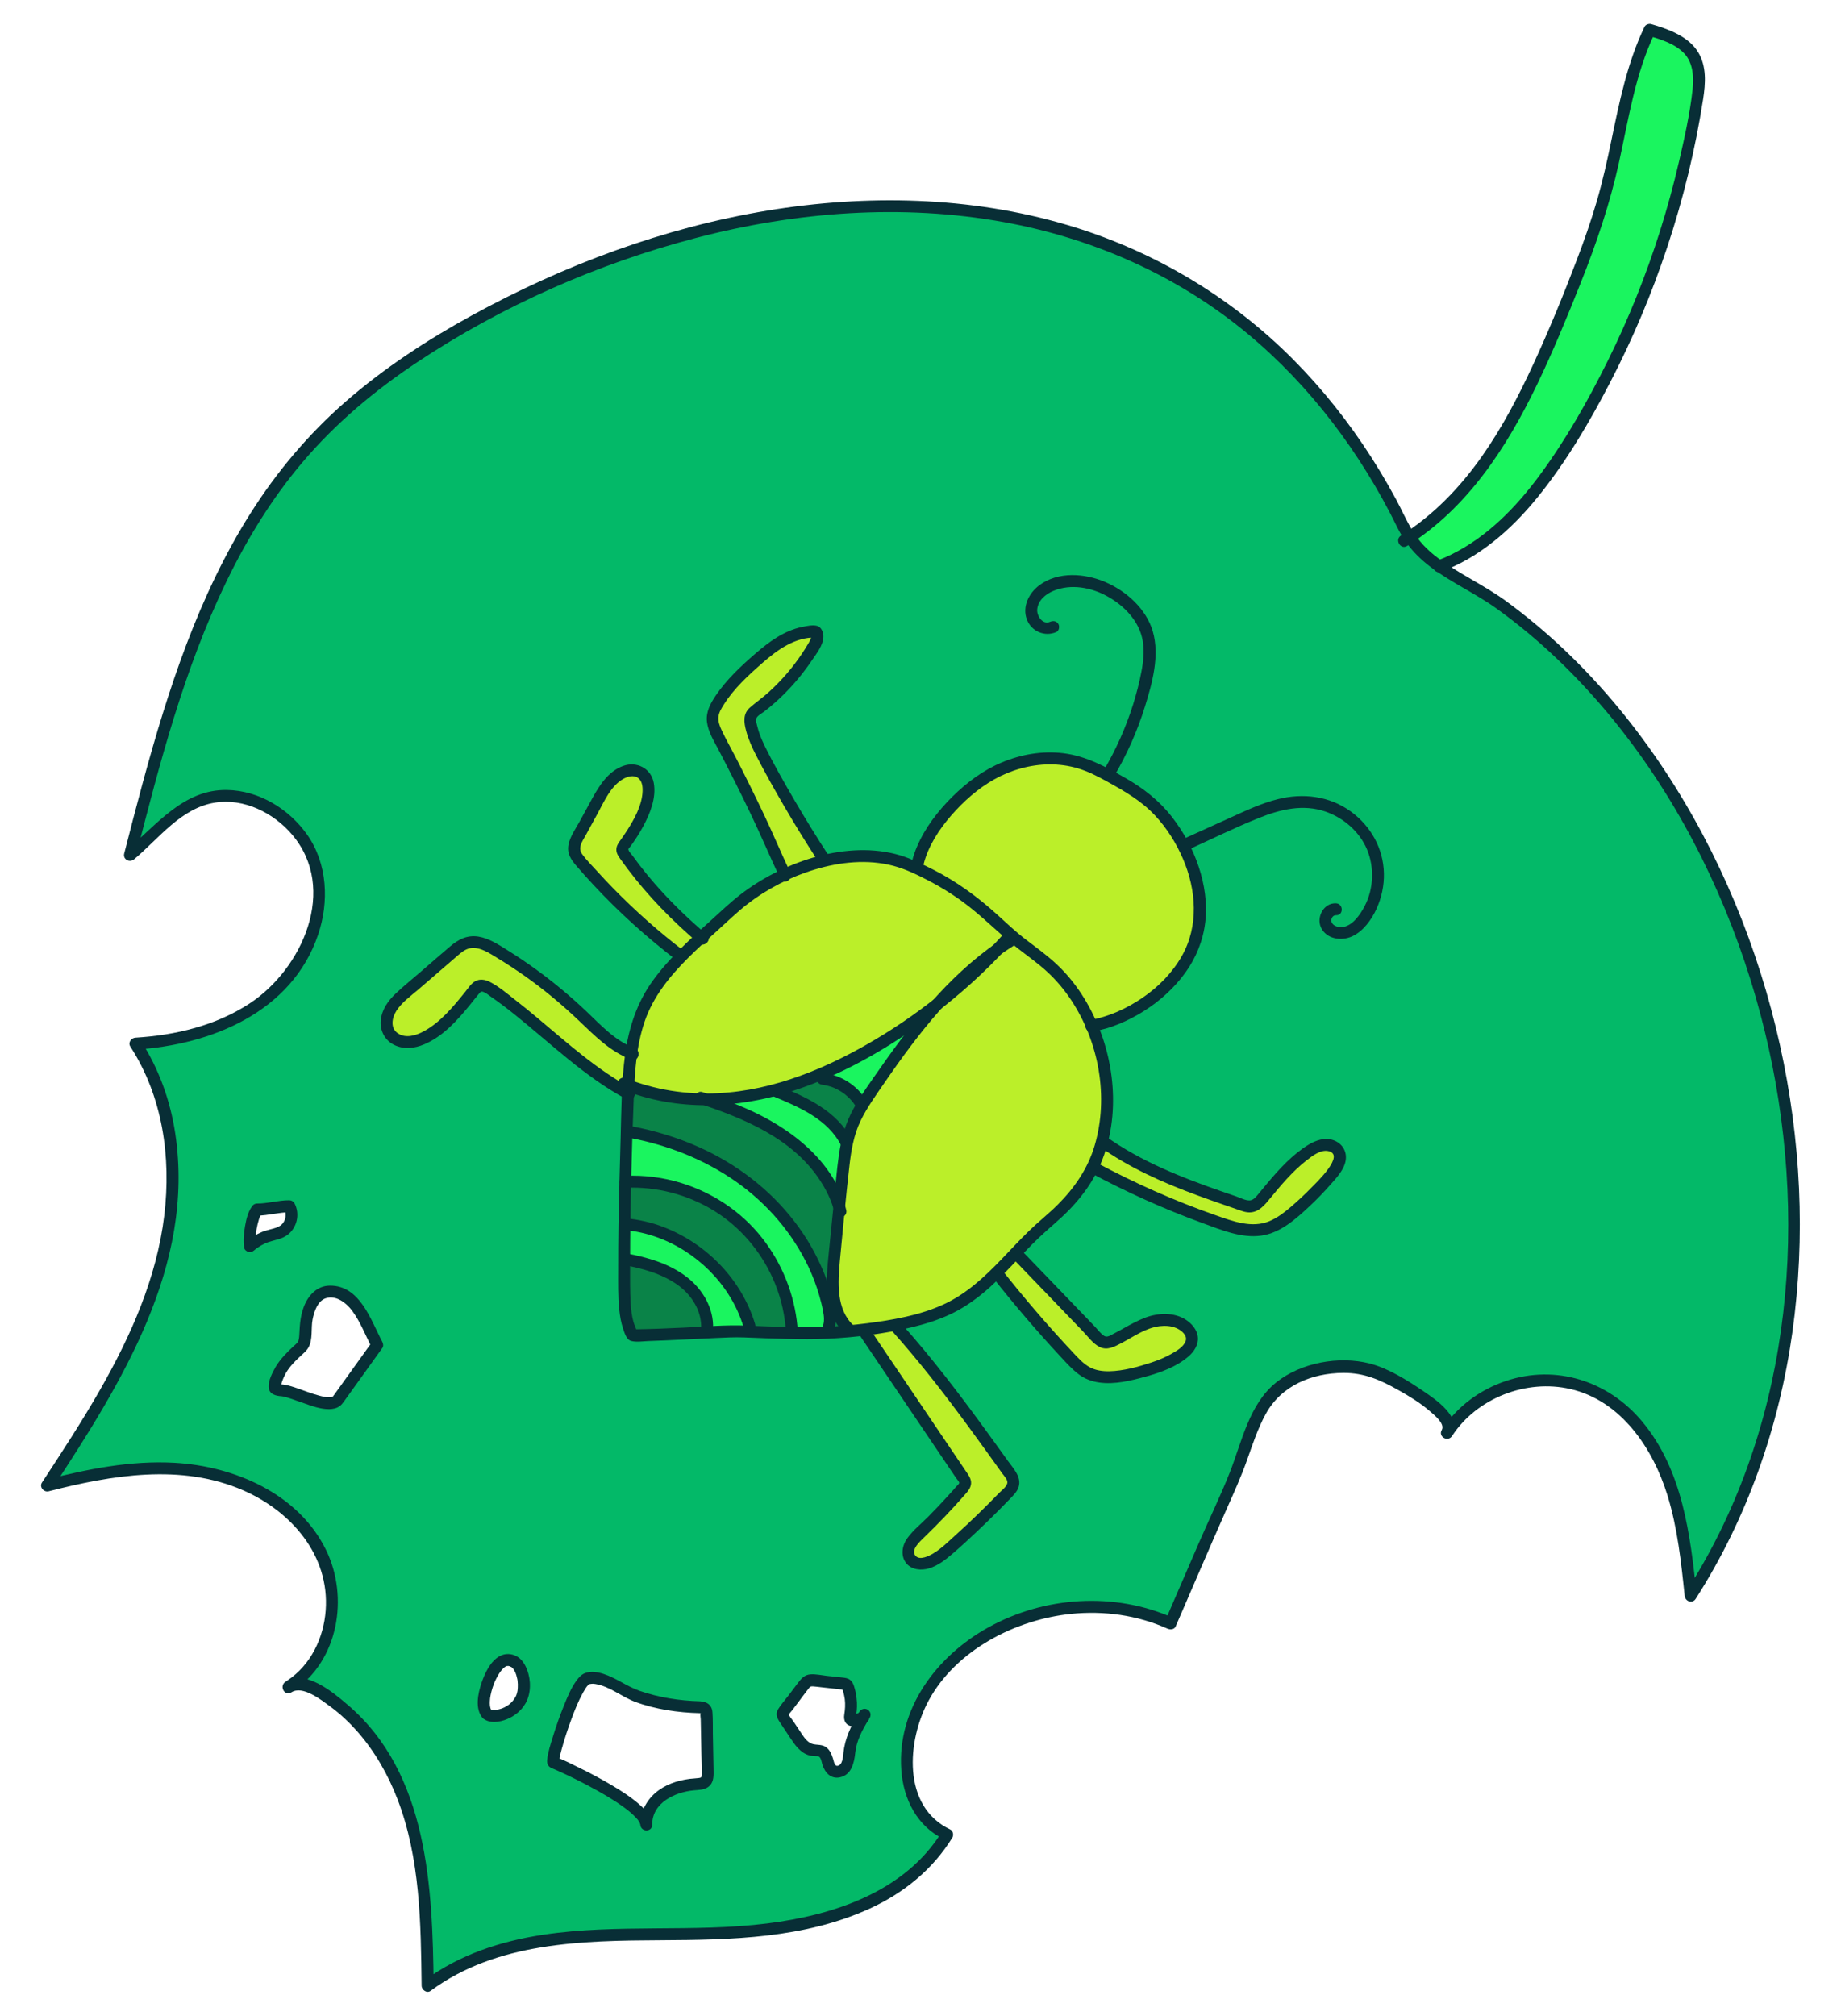
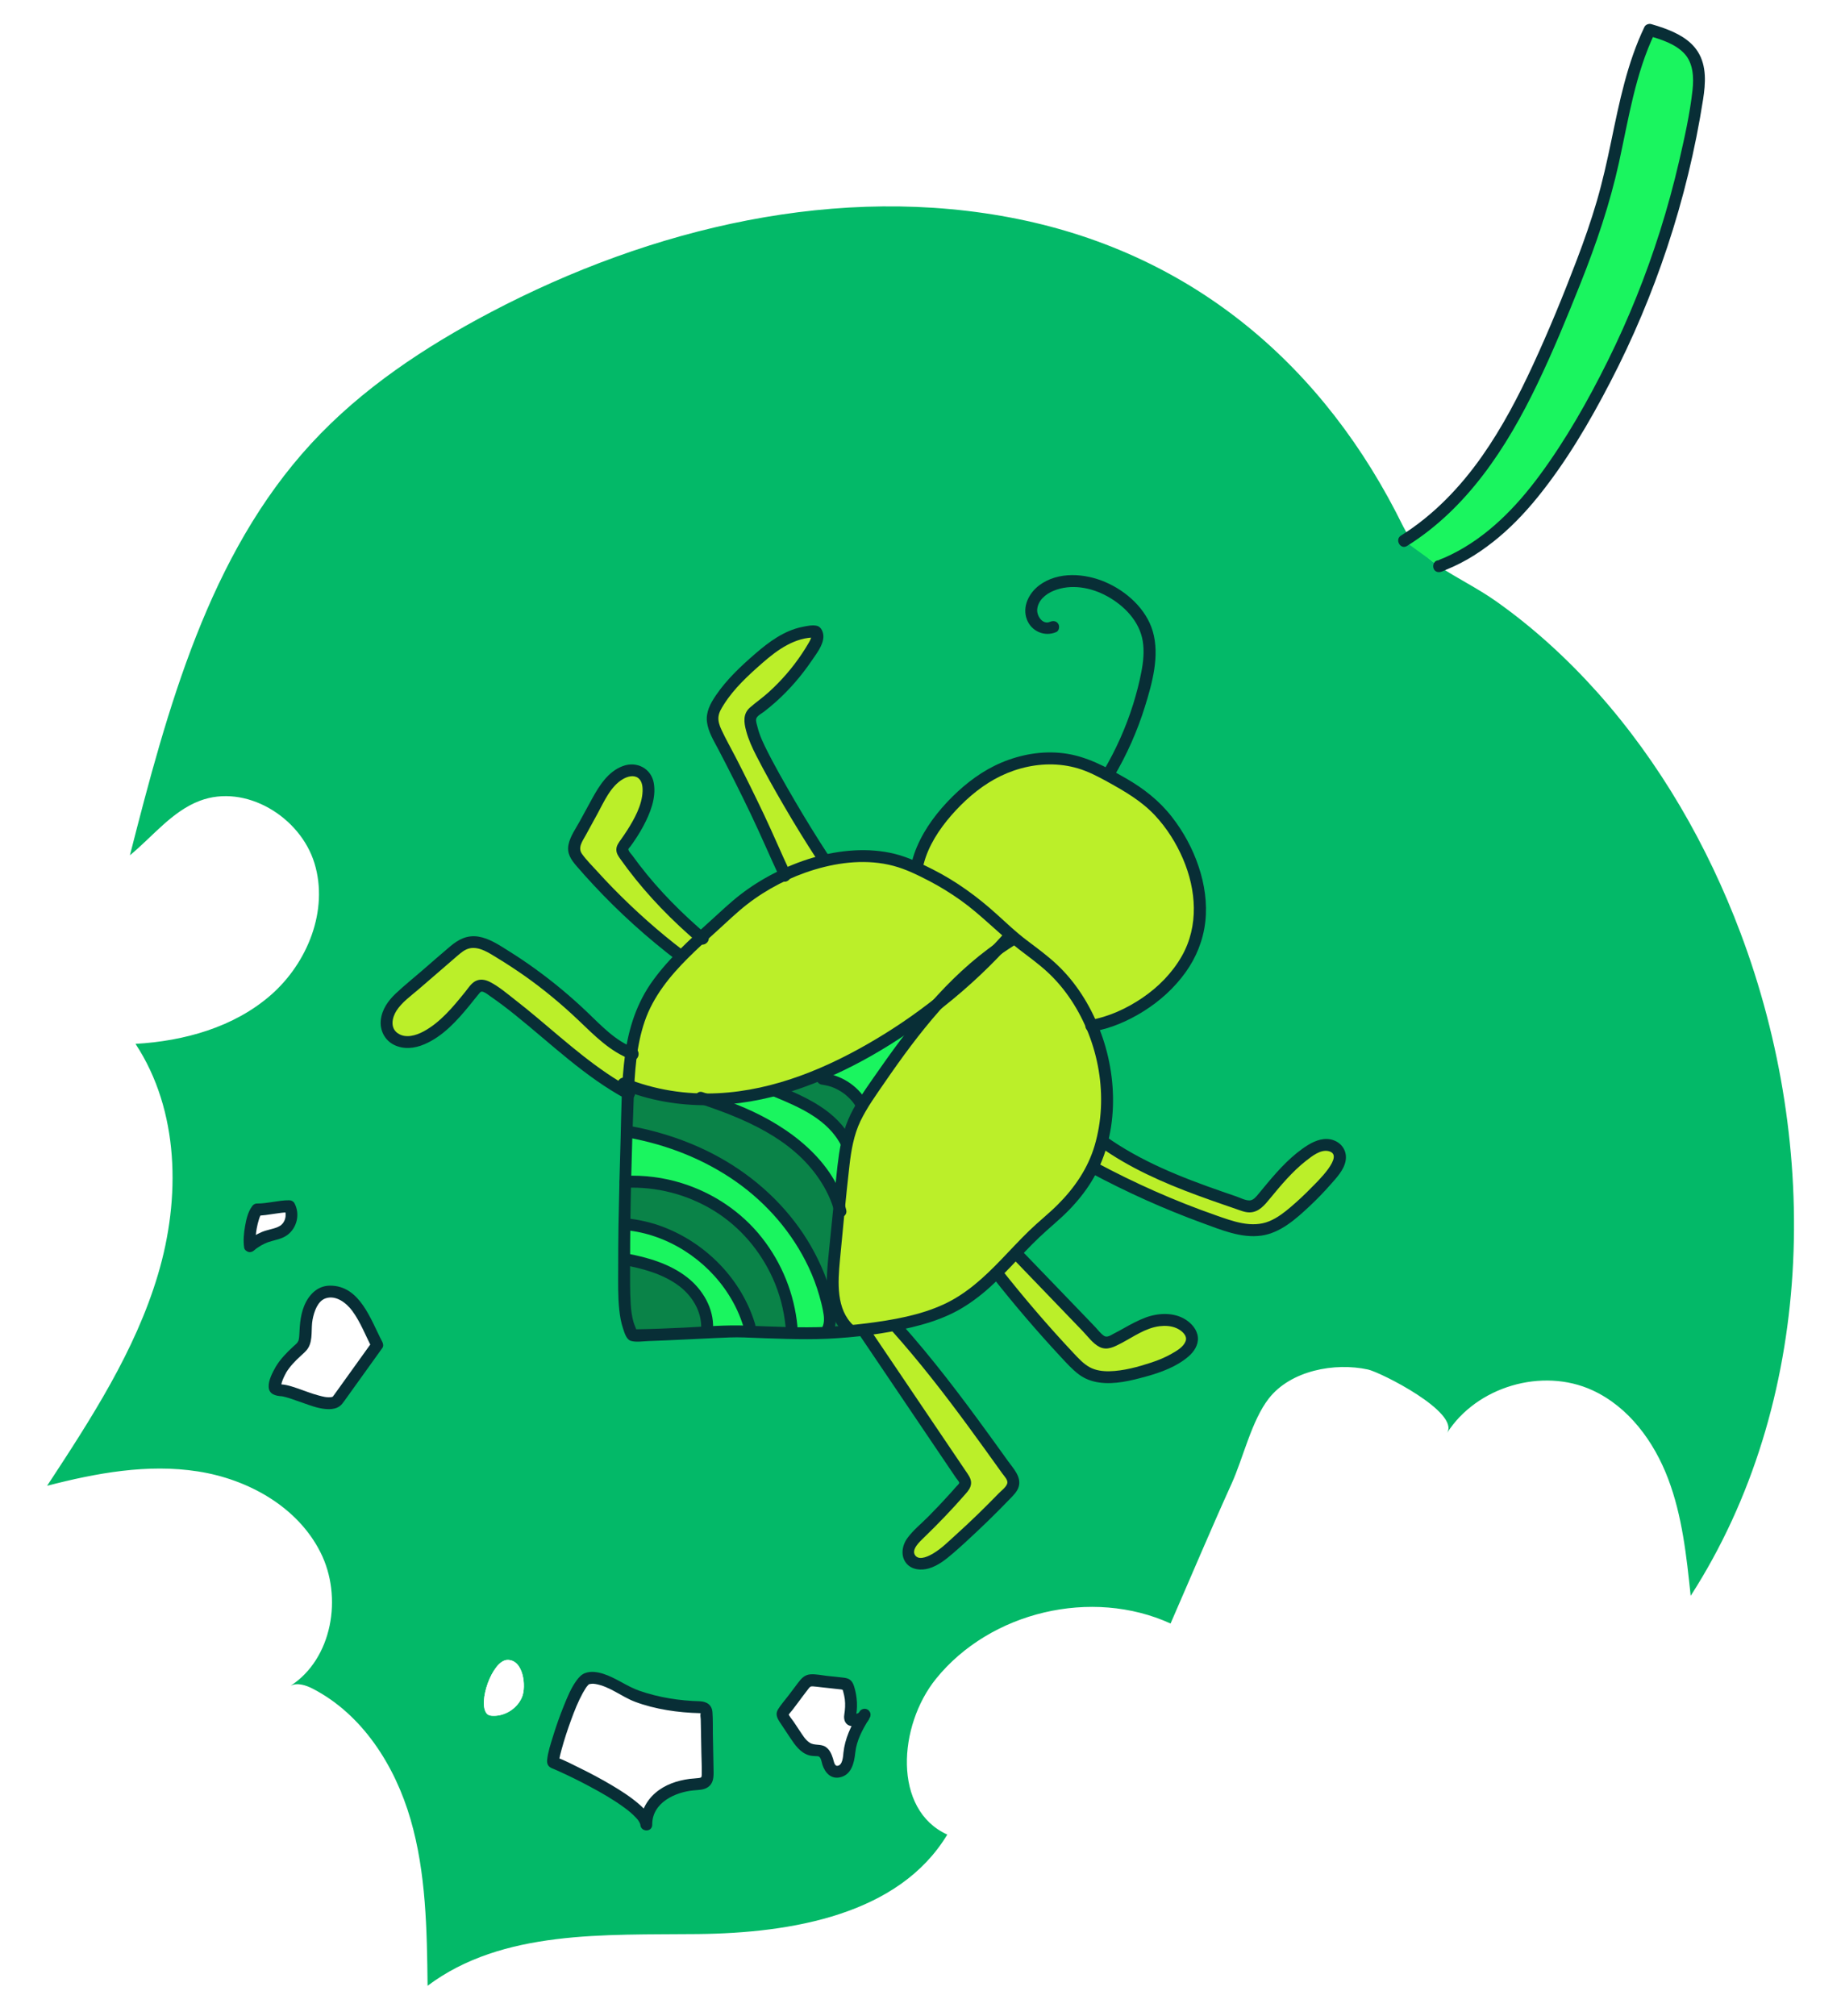
<svg xmlns="http://www.w3.org/2000/svg" version="1.1" x="0px" y="0px" viewBox="0 0 309.36 338.64" style="enable-background:new 0 0 309.36 338.64;" xml:space="preserve">
  <style type="text/css">
	.st0{opacity:0.05;fill:#0A8348;}
	.st1{fill:#BBEF29;}
	.st2{fill:#1AF55F;}
	.st3{fill:#5852F0;}
	.st4{fill:#FFFFFF;}
	.st5{fill:#082E36;}
	.st6{fill:none;stroke:#082E36;stroke-width:2;stroke-miterlimit:10;}
	.st7{fill:#13EF5F;}
	.st8{fill:#03B968;}
	.st9{fill:#B5E929;}
	.st10{fill:#108148;}
	.st11{fill:#5852EC;}
	.st12{fill:#04BF68;}
	.st13{opacity:0.1;}
	.st14{fill:none;stroke:#082E36;stroke-width:2.5;stroke-linecap:round;stroke-linejoin:round;stroke-miterlimit:10;}
	.st15{opacity:0.3;}
	.st16{fill:none;stroke:#082E36;stroke-width:2.5;stroke-linecap:round;stroke-miterlimit:10;}
	
		.st17{opacity:0.3;fill:#FFFFFF;stroke:#082E36;stroke-width:2.5;stroke-linecap:round;stroke-linejoin:round;stroke-miterlimit:10;}
	.st18{opacity:0.3;fill:none;stroke:#082E36;stroke-width:2.5;stroke-linecap:round;stroke-miterlimit:10;}
	.st19{opacity:0.3;fill:#082E36;}
	.st20{filter:url(#Adobe_OpacityMaskFilter);}
	.st21{fill:url(#SVGID_10_);}
	.st22{opacity:0.33;mask:url(#SVGID_1_);fill:url(#SVGID_11_);}
	.st23{fill:url(#SVGID_12_);}
	.st24{fill:url(#SVGID_13_);}
	.st25{fill:url(#SVGID_14_);}
	.st26{fill:url(#SVGID_15_);}
	.st27{fill:url(#SVGID_16_);}
	.st28{fill:url(#SVGID_17_);}
	.st29{fill:url(#SVGID_18_);}
	.st30{fill:none;stroke:#5852EC;stroke-width:4;stroke-miterlimit:10;}
	.st31{fill:none;stroke:#082E36;stroke-width:2.3;stroke-linecap:round;stroke-linejoin:round;stroke-miterlimit:10;}
	.st32{fill:#4680E3;}
	.st33{fill:none;stroke:#5852EC;stroke-width:2;stroke-miterlimit:10;}
	.st34{fill-rule:evenodd;clip-rule:evenodd;fill:#04BB68;}
	.st35{fill-rule:evenodd;clip-rule:evenodd;fill:#B5E929;}
	.st36{fill:none;stroke:#082E36;stroke-width:2;stroke-linecap:round;stroke-linejoin:round;stroke-miterlimit:10;}
	.st37{fill:#FFFFFF;stroke:#082E36;stroke-miterlimit:10;}
	.st38{opacity:0.2;fill:#FFFFFF;stroke:#082E36;stroke-miterlimit:10;enable-background:new    ;}
	.st39{opacity:0.12;fill:#FFFFFF;stroke:#082E36;stroke-miterlimit:10;enable-background:new    ;}
	.st40{opacity:0.25;fill:#FFFFFF;stroke:#082E36;stroke-miterlimit:10;enable-background:new    ;}
	.st41{fill-rule:evenodd;clip-rule:evenodd;fill:#082E36;}
	.st42{opacity:0.2;fill:#5852EC;}
	.st43{fill:none;stroke:#5852EC;stroke-width:3;stroke-linecap:round;stroke-miterlimit:10;}
	.st44{fill:#04BB68;}
	.st45{fill:#EDFFFF;}
	.st46{fill:none;stroke:#082E36;stroke-width:3;stroke-linecap:round;stroke-linejoin:round;stroke-miterlimit:10;}
	.st47{fill:none;stroke:#082E36;stroke-width:3;stroke-linecap:round;stroke-miterlimit:10;}
	.st48{fill:#FFFFFF;stroke:#082E36;stroke-width:3;stroke-linecap:round;stroke-miterlimit:10;}
	.st49{fill:url(#SVGID_19_);}
	.st50{fill:url(#SVGID_20_);}
	.st51{fill:#3B3B3B;}
	.st52{fill:#666666;}
	.st53{fill:url(#SVGID_22_);}
	.st54{fill:url(#SVGID_24_);}
	.st55{fill:url(#SVGID_25_);}
	.st56{fill:url(#SVGID_26_);}
	.st57{fill:url(#SVGID_27_);}
	.st58{fill:url(#SVGID_28_);}
	.st59{filter:url(#Adobe_OpacityMaskFilter_1_);}
	.st60{filter:url(#Adobe_OpacityMaskFilter_2_);}
	.st61{mask:url(#SVGID_29_);fill:url(#SVGID_30_);}
	.st62{fill:url(#SVGID_31_);}
	.st63{fill:url(#SVGID_32_);}
	.st64{filter:url(#Adobe_OpacityMaskFilter_3_);}
	.st65{filter:url(#Adobe_OpacityMaskFilter_4_);}
	.st66{mask:url(#SVGID_35_);fill:url(#SVGID_36_);}
	.st67{opacity:0.2;fill:url(#SVGID_37_);}
	.st68{fill:none;}
	.st69{fill:#929292;}
	.st70{fill:url(#SVGID_38_);}
	.st71{fill:#DFDFDF;}
	.st72{fill:url(#SVGID_39_);}
	.st73{fill:url(#SVGID_40_);}
	.st74{fill:url(#SVGID_41_);}
	.st75{fill:url(#SVGID_42_);}
	.st76{fill:url(#SVGID_45_);}
	.st77{fill:url(#SVGID_46_);}
	.st78{fill:url(#SVGID_47_);}
	.st79{fill:#0C0C0C;}
	.st80{filter:url(#Adobe_OpacityMaskFilter_5_);}
	.st81{filter:url(#Adobe_OpacityMaskFilter_6_);}
	.st82{mask:url(#SVGID_48_);fill:url(#SVGID_49_);}
	.st83{opacity:0.1;fill:url(#SVGID_50_);}
	.st84{fill:none;stroke:#B5E929;stroke-width:3;stroke-miterlimit:10;}
	.st85{fill:#FFFFFF;stroke:#082E36;stroke-width:3;stroke-linecap:round;stroke-linejoin:round;stroke-miterlimit:10;}
	.st86{fill:none;stroke:#B5E929;stroke-miterlimit:10;}
	.st87{fill:url(#SVGID_53_);}
	.st88{fill:url(#SVGID_54_);}
	.st89{fill:url(#SVGID_55_);}
	.st90{fill:url(#SVGID_56_);}
	.st91{fill:#FF2E2E;}
	.st92{fill:#D6D6D6;}
	.st93{fill:#CCCCCC;}
	.st94{fill:#F0F0F0;}
	.st95{fill:#FFF7D9;}
	.st96{fill:#FFC400;}
	.st97{fill:#FF2F00;}
	.st98{fill:#2228B3;}
	.st99{fill:#009245;}
	.st100{fill:#E02828;}
	.st101{fill:#D61E1E;}
	.st102{fill:#494ED1;}
	.st103{fill:#FAB594;}
	.st104{fill:#0D0B30;}
	.st105{fill:#1FDDFF;}
	.st106{fill:url(#SVGID_57_);}
	.st107{fill:url(#SVGID_58_);}
	.st108{fill:#B0A100;}
	.st109{fill:#D6C61A;}
	.st110{fill:#FFF35C;}
	.st111{fill:#0AABE0;}
	.st112{fill:#E61E64;}
	.st113{fill:#A8023D;}
	.st114{fill:url(#SVGID_59_);}
	.st115{fill:url(#SVGID_60_);}
	.st116{fill:url(#SVGID_61_);}
	.st117{fill:url(#SVGID_62_);}
	.st118{fill:#FFB77D;}
	.st119{fill:#F0974F;}
	.st120{fill:url(#SVGID_63_);}
	.st121{fill:#D4E4EB;}
	.st122{fill:url(#SVGID_64_);}
	.st123{opacity:0.54;fill:#232563;}
	.st124{fill:url(#SVGID_65_);}
	.st125{opacity:0.51;fill:#5F9E09;}
	.st126{fill:url(#SVGID_66_);}
	.st127{fill:#9B0260;}
	.st128{fill:#AB026A;}
	.st129{fill:url(#SVGID_67_);}
	.st130{fill:#6A2484;}
	.st131{fill:url(#SVGID_68_);}
	.st132{fill:url(#SVGID_69_);}
	.st133{fill:url(#SVGID_70_);}
	.st134{fill:url(#SVGID_71_);}
	.st135{opacity:0.85;}
	.st136{clip-path:url(#SVGID_72_);fill:#F9C80E;}
	.st137{clip-path:url(#SVGID_72_);}
	.st138{fill:#FFFDB3;}
	.st139{fill:#EA362D;}
	.st140{fill:#F9C80E;}
	.st141{fill:none;stroke:#5852EC;stroke-width:3;stroke-miterlimit:10;}
	.st142{fill:#0A8748;}
	.st143{clip-path:url(#SVGID_74_);fill:#F9C80E;}
	.st144{clip-path:url(#SVGID_74_);}
	.st145{fill:#1AF55F;stroke:#082E36;stroke-width:2;stroke-linecap:round;stroke-linejoin:round;stroke-miterlimit:10;}
	.st146{opacity:0.5;clip-path:url(#SVGID_75_);fill:#03B968;}
	.st147{fill:none;stroke:#FFFFFF;stroke-width:3;stroke-linecap:round;stroke-miterlimit:10;}
	.st148{fill:none;stroke:#B5E929;stroke-width:3;stroke-linecap:round;stroke-miterlimit:10;}
	.st149{fill:none;stroke:#FFFFFF;stroke-width:2;stroke-linecap:round;stroke-linejoin:round;stroke-miterlimit:10;}
	.st150{opacity:0.7;fill:url(#SVGID_76_);}
	.st151{fill:#FFFFFF;stroke:#082E36;stroke-width:4;stroke-linecap:round;stroke-linejoin:round;stroke-miterlimit:10;}
	.st152{fill:none;stroke:#082E36;stroke-width:4;stroke-linecap:round;stroke-miterlimit:10;}
	.st153{fill:none;stroke:#082E36;stroke-width:4;stroke-linecap:round;stroke-linejoin:round;stroke-miterlimit:10;}
	.st154{fill:#FFFFFF;stroke:#082E36;stroke-width:4;stroke-linecap:round;stroke-miterlimit:10;}
	.st155{fill:url(#SVGID_77_);}
	.st156{fill:url(#SVGID_78_);}
	.st157{fill:url(#SVGID_79_);}
	.st158{fill:url(#SVGID_80_);}
	.st159{fill:url(#SVGID_81_);}
	.st160{opacity:0.69;fill:url(#SVGID_82_);}
	.st161{fill:url(#SVGID_83_);}
	.st162{fill:url(#SVGID_84_);}
	.st163{fill:url(#SVGID_85_);}
	.st164{fill:url(#SVGID_86_);}
	.st165{fill:url(#SVGID_87_);}
	.st166{fill:url(#SVGID_88_);}
	.st167{opacity:0.9;fill:#8B92AB;}
	.st168{fill:url(#SVGID_89_);}
	.st169{fill:url(#SVGID_90_);}
	.st170{fill:url(#SVGID_91_);}
	.st171{fill:url(#SVGID_92_);}
	.st172{fill:url(#SVGID_93_);}
	.st173{fill:url(#SVGID_94_);}
	.st174{fill:url(#SVGID_95_);}
	.st175{fill:url(#SVGID_96_);}
	.st176{fill:#BF5B71;}
	.st177{fill:url(#SVGID_97_);}
	.st178{opacity:0.9;fill:url(#SVGID_98_);}
	.st179{opacity:0.9;fill:url(#SVGID_99_);}
	.st180{opacity:0.9;fill:url(#SVGID_100_);}
	.st181{opacity:0.9;fill:url(#SVGID_101_);}
	.st182{opacity:0.9;fill:url(#SVGID_102_);}
	.st183{opacity:0.5;fill:url(#SVGID_103_);}
	.st184{opacity:0.69;fill:url(#SVGID_104_);}
	.st185{fill:url(#SVGID_105_);}
	.st186{fill:url(#SVGID_106_);}
	.st187{opacity:0.69;fill:url(#SVGID_107_);}
	.st188{fill:url(#SVGID_108_);}
	.st189{fill:url(#SVGID_109_);}
	.st190{fill:url(#SVGID_110_);}
	.st191{fill:url(#SVGID_111_);}
	.st192{fill:url(#SVGID_112_);}
	.st193{fill:url(#SVGID_113_);}
	.st194{fill:url(#SVGID_114_);}
	.st195{opacity:0.9;fill:url(#SVGID_115_);}
	.st196{fill:url(#SVGID_116_);}
	.st197{fill:url(#SVGID_117_);}
	.st198{fill:url(#SVGID_118_);}
	.st199{fill:url(#SVGID_119_);}
	.st200{fill:#542A8D;}
	.st201{fill:url(#SVGID_120_);}
	.st202{fill:url(#SVGID_121_);}
	.st203{fill:url(#SVGID_122_);}
	.st204{fill:url(#SVGID_123_);}
	.st205{fill:none;stroke:#082E36;stroke-width:2;stroke-linecap:round;stroke-linejoin:round;}
	.st206{fill:none;stroke:#082E36;stroke-width:2;stroke-linecap:round;stroke-linejoin:round;stroke-dasharray:2.981,15.899;}
	.st207{fill:none;stroke:#082E36;stroke-width:2;stroke-linecap:round;stroke-linejoin:round;stroke-dasharray:2.952,15.745;}
	.st208{fill:none;stroke:#082E36;stroke-width:2;stroke-linecap:round;stroke-linejoin:round;stroke-dasharray:2.978,15.884;}
	.st209{fill:none;stroke:#082E36;stroke-width:2;stroke-linecap:round;stroke-linejoin:round;stroke-dasharray:2.952,15.743;}
	.st210{fill:none;stroke:#082E36;stroke-width:2;stroke-linecap:round;stroke-linejoin:round;stroke-dasharray:2.966,15.82;}
	.st211{fill:none;stroke:#082E36;stroke-width:2;stroke-linecap:round;stroke-linejoin:round;stroke-dasharray:3.028,16.149;}
	.st212{fill:none;stroke:#082E36;stroke-width:2;stroke-linecap:round;stroke-linejoin:round;stroke-dasharray:2.997,15.984;}
	.st213{fill:#0A8348;}
	.st214{display:none;}
	.st215{display:inline;fill:#4AFFFF;fill-opacity:0.2;stroke:#4AFFFF;stroke-miterlimit:10;}
</style>
  <g id="Layer_1">
    <g>
      <g>
        <path class="st8" d="M145.04,288.49c-0.5,0.34-1.11,0.52-1.72,0.52c-0.14-0.01-0.29-0.02-0.39-0.12     c-0.16-0.15-0.13-0.41-0.09-0.63c0.32-1.62,0.18-3.33-0.36-4.89c-0.04-0.15-0.11-0.3-0.24-0.39c-0.11-0.08-0.25-0.1-0.38-0.11     c-1.67-0.18-3.36-0.37-5.03-0.54c-0.35-0.04-0.73-0.08-1.04,0.08c-0.28,0.13-0.48,0.39-0.67,0.64c-1.13,1.5-2.27,3.01-3.4,4.52     c-0.11,0.13-0.22,0.28-0.22,0.46c0,0.16,0.1,0.33,0.18,0.46c0.71,1.07,1.41,2.12,2.12,3.19c0.68,1.02,1.51,2.15,2.74,2.34     c0.5,0.08,1.05-0.02,1.51,0.21c1.21,0.58,0.84,2.69,2.02,3.32c0.8,0.42,1.83-0.21,2.23-1.02c0.4-0.83,0.38-1.77,0.51-2.67     C143.09,291.91,144.05,290.18,145.04,288.49z M236.86,90.27c1.36,2.03,3.07,3.53,4.97,4.86c2.94,2.01,6.34,3.59,9.69,5.97     c6.21,4.4,11.86,9.58,16.93,15.25c10.48,11.75,18.48,25.67,24.02,40.38c13.6,36.14,12.52,78.9-8.37,111.37     c-0.7-6.66-1.41-13.4-3.79-19.67c-2.37-6.26-6.64-12.08-12.73-14.87c-8.43-3.87-19.46-0.61-24.43,7.2     c2.23-3.5-11.17-10.22-13.27-10.68c-5.6-1.22-13.01,0.15-16.69,4.89c-2.89,3.72-4.29,10.01-6.24,14.3     c-3.52,7.77-6.84,15.66-10.25,23.48c-13.21-6.03-30.28-2.01-39.41,9.28c-6.36,7.86-7.32,21.99,1.89,26.18     c-8.12,13.47-26.14,16.54-41.86,16.71s-32.89-0.75-45.47,8.69c-0.11-9.39-0.24-18.93-2.86-27.95     c-2.61-9.02-8.08-17.63-16.42-21.95c-1.16-0.6-2.64-1.08-3.75-0.49c7.01-4.53,8.82-14.93,5.03-22.43     c-3.84-7.64-12.15-12.28-20.59-13.59c-8.45-1.32-17.07,0.27-25.34,2.41c7.35-11.21,14.8-22.62,18.62-35.47     c3.84-12.85,3.6-27.57-3.77-38.77c8.2-0.47,16.57-2.8,22.75-8.21s9.72-14.25,7.33-22.11c-2.39-7.85-11.61-13.43-19.29-10.51     c-4.66,1.77-7.88,5.98-11.73,9.15C28.14,119,35.05,93.22,52.32,74.49c8.47-9.19,19.05-16.2,30.11-22.02     c27.07-14.24,58.62-21.75,88.59-15.68c29.77,6.04,51.65,24.91,64.75,51.62C236.11,89.07,236.47,89.69,236.86,90.27z      M223.9,197.08c0.82-1.01,1.65-2.34,1.12-3.52c-0.39-0.86-1.44-1.29-2.38-1.23c-0.95,0.07-1.82,0.53-2.61,1.05     c-3.05,2.01-5.39,4.91-7.72,7.73c-0.55,0.68-1.21,1.41-2.09,1.52c-0.51,0.07-1.02-0.11-1.51-0.27     c-8.15-2.77-16.43-5.6-23.42-10.62l-0.13-0.03c0.26-1.02,0.47-2.11,0.61-3.25c0.67-5.44-0.16-11.08-2.33-16.13     c7.57-1.45,15.49-7.37,17.61-15c2.3-8.2-2.38-18.48-8.94-23.47c-1.54-1.17-3.23-2.12-4.92-3.05c-1.57-0.87-3.14-1.75-4.83-2.36     c-5.75-2.1-12.24-0.79-17.17,2.47c-4.49,2.98-9.61,8.58-10.96,13.98l-0.4,0.88c-1.16-0.53-2.35-1.01-3.58-1.33     c-3.78-0.97-7.88-0.78-11.87,0.17l-0.11-0.48c-3.49-5.35-6.74-10.85-9.73-16.49c-1.05-1.97-2.09-3.99-2.46-6.19     c-0.07-0.36-0.11-0.74,0.01-1.09c0.16-0.5,0.62-0.84,1.04-1.15c3.92-2.92,7.25-6.66,9.71-10.92c0.4-0.7,0.74-1.66,0.15-2.21     c-4.02-0.11-7.51,2.64-10.49,5.36c-2.21,2.01-4.39,4.12-5.94,6.69c-0.39,0.64-0.74,1.33-0.84,2.07c-0.2,1.37,0.49,2.7,1.13,3.92     c3.95,7.46,7.62,15.06,10.98,22.79c-3.45,1.6-6.59,3.7-9.08,6.01c-1.6,1.47-3.32,2.98-5.01,4.56     c-4.88-4.08-9.23-8.78-12.88-13.98c-0.15-0.22-0.32-0.46-0.33-0.73c-0.02-0.35,0.2-0.65,0.4-0.92c1.64-2.25,3.11-4.7,3.78-7.4     c0.41-1.63,0.37-3.67-1.02-4.62s-3.34-0.22-4.57,0.92c-1.3,1.21-2.19,2.79-3.04,4.36c-0.97,1.77-1.94,3.54-2.91,5.33     c-0.47,0.86-0.96,1.85-0.66,2.78c0.14,0.47,0.47,0.86,0.78,1.24c5.06,5.91,10.74,11.31,16.94,16.04l0.15,0.21     c-2.1,2.16-4,4.45-5.41,6.93c-1.62,2.86-2.47,6.03-2.94,9.3c-3.24-1.27-5.73-3.94-8.27-6.35c-4.33-4.12-9.12-7.77-14.26-10.84     c-1.61-0.97-3.51-1.9-5.27-1.27c-0.78,0.27-1.42,0.83-2.05,1.36c-2.64,2.27-5.27,4.56-7.91,6.83c-1.03,0.89-2.09,1.8-2.74,3.01     c-0.66,1.2-0.85,2.75-0.11,3.89c0.64,0.99,1.85,1.5,3.02,1.51c1.17,0.01,2.32-0.41,3.34-0.98c3.24-1.78,5.53-4.84,7.87-7.71     c0.24-0.3,0.49-0.61,0.85-0.74c0.63-0.24,1.32,0.14,1.88,0.52c8.03,5.4,14.57,12.97,23.12,17.49c-0.04,0.84-0.07,1.67-0.09,2.5     c-0.03,1.34-0.08,2.66-0.12,3.99c-0.08,2.82-0.16,5.61-0.23,8.4c-0.07,2.37-0.12,4.74-0.15,7.11c-0.03,1.95-0.04,3.9-0.05,5.87     c0,1.67,0,3.36,0.02,5.04c0.03,2.64,0.1,5.39,1.36,7.71c0.11,0.2,7.33-0.18,12.59-0.43c2.6-0.12,4.72-0.22,5.27-0.2     c0.59,0.02,1.19,0.04,1.77,0.07c2.36,0.09,4.72,0.2,7.09,0.23c0.59,0.02,1.17,0.03,1.76,0.03c1.45,0.01,2.89-0.01,4.34-0.08     c1.13-0.05,2.26-0.13,3.39-0.24c0.09-0.01,0.18-0.02,0.28-0.03c0.77-0.08,1.58-0.16,2.4-0.26l0.03,0.25     c3.88,5.74,7.75,11.48,11.63,17.22c1.65,2.45,3.32,4.9,4.97,7.35c0.21,0.3,0.42,0.65,0.39,1.01c-0.02,0.35-0.26,0.64-0.49,0.9     c-2.27,2.61-4.66,5.12-7.16,7.52c-0.61,0.59-1.23,1.17-1.6,1.94c-0.36,0.75-0.41,1.72,0.1,2.38c0.72,0.92,2.13,0.87,3.21,0.43     c1.34-0.53,2.46-1.49,3.54-2.45c3.33-2.94,6.52-6.01,9.59-9.22c0.42-0.46,0.88-0.96,0.91-1.58c0.04-0.62-0.33-1.17-0.68-1.67     c-6.01-8.39-12.03-16.8-18.92-24.48l-0.09-0.46c2.89-0.57,5.74-1.34,8.12-2.38c3.49-1.53,6.21-3.81,8.72-6.32l0.13,0.13     c3.91,4.97,8.06,9.77,12.4,14.38c0.77,0.8,1.55,1.62,2.52,2.17c2.32,1.32,5.21,0.89,7.81,0.29c2.87-0.66,5.76-1.51,8.18-3.21     c0.98-0.7,1.95-1.72,1.8-2.91c-0.07-0.53-0.36-1.02-0.72-1.41c-1.57-1.72-4.28-1.82-6.48-1.08s-4.1,2.14-6.21,3.1     c-0.34,0.16-0.7,0.3-1.07,0.28c-0.62-0.03-1.12-0.51-1.54-0.96c-4.51-4.7-9.02-9.38-13.54-14.07l-0.07-0.07     c1.6-1.69,3.22-3.38,5.04-4.92c3.46-2.95,6.13-5.87,7.88-9.48l0.2,0.1c6.82,3.66,13.93,6.77,21.24,9.27     c2.37,0.82,4.91,1.58,7.36,1.03c1.99-0.45,3.69-1.71,5.24-3.02C219.9,201.53,222,199.39,223.9,197.08z M118.91,297.95     c-0.07-3.37-0.12-6.74-0.18-10.1c0-0.26-0.01-0.53-0.16-0.73c-0.22-0.27-0.62-0.3-0.97-0.32c-3.53-0.08-7.06-0.68-10.42-1.79     c-2.19-0.72-6.28-3.88-8.58-2.98c-2.17,0.85-6.15,13.85-5.63,14.06c2.82,1.12,15.52,7.14,15.62,10.45c-0.05-2,1.14-3.9,2.79-5.06     c1.64-1.15,3.67-1.62,5.68-1.75c0.58-0.03,1.23-0.09,1.59-0.54C118.91,298.85,118.91,298.39,118.91,297.95z M87.71,285.13     c0.77-1.8,0.25-6.36-2.48-6.26c-2.51,0.1-5.04,7.27-3.4,9.06c0.24,0.25,0.61,0.32,0.96,0.33     C84.85,288.34,86.91,287.04,87.71,285.13z M56.78,235.15c2.21-3.07,4.4-6.12,6.6-9.19c-1.39-2.61-3.01-7.26-5.88-8.49     c-4.51-1.92-5.99,2.49-6.14,5.61c-0.17,3.49-0.17,2.58-2.57,4.99c-0.62,0.63-1.16,1.33-1.61,2.08c-0.43,0.76-0.77,1.57-0.99,2.44     c-0.05,0.21-0.09,0.43,0.01,0.63c0.16,0.32,0.6,0.35,0.96,0.35C49.38,233.58,55.38,237.11,56.78,235.15z M47.57,206.79     c1.34-0.83,1.84-2.76,1.07-4.13c-1.48-0.03-3.96,0.59-5.42,0.55c-0.95,1.26-1.44,4.69-1.2,6.15c0.91-0.79,1.99-1.4,3.15-1.75     C45.98,207.38,46.85,207.25,47.57,206.79z" />
      </g>
      <g>
        <path class="st1" d="M225.02,193.56c0.53,1.18-0.3,2.51-1.12,3.52c-1.9,2.3-4,4.45-6.27,6.38c-1.55,1.32-3.25,2.58-5.24,3.02     c-2.45,0.54-4.99-0.22-7.36-1.03c-7.32-2.5-14.43-5.61-21.24-9.27l-0.2-0.1c0.66-1.35,1.19-2.79,1.58-4.37l0.13,0.03     c6.99,5.02,15.26,7.85,23.42,10.62c0.49,0.16,1,0.34,1.51,0.27c0.88-0.11,1.53-0.84,2.09-1.52c2.33-2.82,4.66-5.72,7.72-7.73     c0.79-0.52,1.66-0.99,2.61-1.05C223.58,192.27,224.63,192.7,225.02,193.56z" />
      </g>
      <g>
        <path class="st1" d="M192.12,133.86c6.56,4.99,11.24,15.27,8.94,23.47c-2.12,7.63-10.05,13.56-17.61,15     c-1.32-3.09-3.13-5.96-5.4-8.43c-2.46-2.67-5.49-4.52-8.22-6.83c-0.52-0.42-1.03-0.88-1.53-1.36c-3.7-3.61-7.9-6.78-12.56-9.06     c-0.63-0.3-1.25-0.61-1.89-0.89l0.4-0.88c1.35-5.4,6.47-11,10.96-13.98c4.92-3.26,11.42-4.57,17.17-2.47     c1.69,0.61,3.26,1.49,4.83,2.36C188.89,131.74,190.58,132.68,192.12,133.86z" />
      </g>
      <g>
        <path class="st1" d="M200.28,224.69c0.14,1.2-0.83,2.22-1.8,2.91c-2.41,1.7-5.31,2.54-8.18,3.21c-2.6,0.6-5.49,1.02-7.81-0.29     c-0.97-0.55-1.75-1.37-2.52-2.17c-4.35-4.61-8.49-9.41-12.4-14.38l-0.13-0.13c1.1-1.08,2.15-2.21,3.23-3.34l0.07,0.07     c4.51,4.69,9.02,9.37,13.54,14.07c0.42,0.45,0.92,0.92,1.54,0.96c0.37,0.02,0.73-0.12,1.07-0.28c2.11-0.96,4.01-2.36,6.21-3.1     s4.91-0.64,6.48,1.08C199.92,223.67,200.21,224.16,200.28,224.69z" />
      </g>
      <g>
        <path class="st1" d="M167.56,159.56c0.74-0.78,1.48-1.59,2.2-2.4l0.07-0.08c2.73,2.3,5.76,4.15,8.22,6.83     c2.27,2.47,4.09,5.34,5.4,8.43c2.16,5.06,3,10.7,2.33,16.13c-0.14,1.14-0.35,2.23-0.61,3.25c-0.39,1.58-0.91,3.02-1.58,4.37     c-1.75,3.61-4.42,6.53-7.88,9.48c-1.83,1.54-3.45,3.24-5.04,4.92c-1.08,1.13-2.13,2.26-3.23,3.34c-2.51,2.51-5.23,4.78-8.72,6.32     c-2.38,1.04-5.23,1.82-8.12,2.38c-1.83,0.35-3.67,0.63-5.44,0.85c-0.83,0.1-1.63,0.18-2.4,0.26l-0.02-0.24     c-3.15-2.83-2.98-7.73-2.57-11.95c0.29-2.86,0.59-5.73,0.87-8.6c0.17-1.71,0.34-3.4,0.51-5.11c0.18-1.91,0.39-3.84,0.78-5.71     c0.25-1.14,0.58-2.26,1.02-3.35c0.45-1.08,1.01-2.1,1.62-3.09c0.47-0.76,0.97-1.5,1.47-2.24c3.42-5.07,7.02-10.13,11.11-14.7     C161.1,165.87,164.45,162.83,167.56,159.56z" />
      </g>
      <g>
        <path class="st1" d="M169.6,247.46c0.36,0.5,0.73,1.05,0.68,1.67c-0.03,0.62-0.49,1.12-0.91,1.58c-3.07,3.21-6.26,6.28-9.59,9.22     c-1.09,0.96-2.21,1.91-3.54,2.45c-1.08,0.43-2.49,0.49-3.21-0.43c-0.51-0.66-0.46-1.63-0.1-2.38c0.37-0.76,0.99-1.35,1.6-1.94     c2.5-2.4,4.89-4.91,7.16-7.52c0.23-0.26,0.47-0.55,0.49-0.9c0.03-0.36-0.18-0.71-0.39-1.01c-1.65-2.45-3.32-4.9-4.97-7.35     c-3.88-5.74-7.75-11.48-11.63-17.22l-0.03-0.25c1.76-0.22,3.61-0.5,5.44-0.85l0.09,0.46     C157.56,230.67,163.58,239.07,169.6,247.46z" />
      </g>
      <g>
        <path class="st1" d="M106.06,176.93c0.47-3.26,1.32-6.44,2.94-9.3c1.41-2.48,3.32-4.76,5.41-6.93c1.09-1.11,2.22-2.17,3.36-3.22     c1.7-1.58,3.41-3.09,5.01-4.56c2.49-2.32,5.63-4.41,9.08-6.01c2.09-0.98,4.29-1.76,6.53-2.3c3.99-0.96,8.09-1.14,11.87-0.17     c1.23,0.32,2.41,0.79,3.58,1.33c0.64,0.28,1.26,0.59,1.89,0.89c4.65,2.27,8.86,5.45,12.56,9.06c0.5,0.48,1.01,0.93,1.53,1.36     l-0.07,0.08c-0.72,0.82-1.46,1.62-2.2,2.4c-3.7,2.61-6.99,5.71-10.01,9.1c-3.64,2.87-7.5,5.47-11.52,7.75     c-2.64,1.5-5.35,2.88-8.14,4.06c-2.48,1.04-5.01,1.95-7.61,2.64c-1.42,0.38-2.86,0.71-4.32,0.96c-2.44,0.42-4.91,0.64-7.38,0.64     c-4.45,0-8.87-0.72-13-2.32C105.66,180.57,105.8,178.73,106.06,176.93z" />
      </g>
      <g>
        <path class="st2" d="M157.55,168.66c-4.09,4.57-7.69,9.63-11.11,14.7c-0.5,0.74-1,1.48-1.47,2.24l-0.24-0.15     c-1.36-2.32-3.85-3.92-6.51-4.21l-0.34-0.77c2.79-1.17,5.5-2.55,8.14-4.06C150.05,174.12,153.91,171.53,157.55,168.66z" />
      </g>
      <g>
        <path class="st213" d="M144.73,185.44l0.24,0.15c-0.61,0.99-1.17,2.01-1.62,3.09c-0.45,1.09-0.77,2.21-1.02,3.35l-0.08-0.01     c-1.11-2.27-3.01-4.07-5.13-5.44c-2.12-1.38-4.47-2.35-6.81-3.32l-0.04-0.16c2.6-0.7,5.13-1.6,7.61-2.64l0.34,0.77     C140.88,181.52,143.37,183.13,144.73,185.44z" />
      </g>
      <g>
-         <path class="st4" d="M143.32,289.02c0.61,0,1.22-0.18,1.72-0.52c-0.99,1.69-1.95,3.41-2.23,5.34c-0.13,0.9-0.11,1.85-0.51,2.67     c-0.4,0.82-1.42,1.45-2.23,1.02c-1.19-0.63-0.82-2.74-2.02-3.32c-0.46-0.23-1.01-0.13-1.51-0.21c-1.23-0.18-2.05-1.32-2.74-2.34     c-0.71-1.07-1.41-2.12-2.12-3.19c-0.09-0.13-0.18-0.29-0.18-0.46c0-0.17,0.11-0.33,0.22-0.46c1.13-1.51,2.27-3.02,3.4-4.52     c0.2-0.25,0.39-0.51,0.67-0.64c0.32-0.15,0.7-0.12,1.04-0.08c1.67,0.17,3.36,0.36,5.03,0.54c0.13,0.01,0.27,0.03,0.38,0.11     c0.13,0.09,0.2,0.24,0.24,0.39c0.54,1.57,0.67,3.27,0.36,4.89c-0.04,0.22-0.08,0.48,0.09,0.63     C143.03,288.99,143.18,289,143.32,289.02z" />
-       </g>
+         </g>
      <g>
        <path class="st213" d="M105.52,183.66c0.01-0.42,0.03-0.85,0.05-1.27c4.13,1.6,8.56,2.32,13,2.32c4.74,1.59,9.43,3.48,13.49,6.37     c4.09,2.91,7.54,6.97,8.97,11.77c-0.28,2.87-0.58,5.74-0.87,8.6c-0.41,4.22-0.59,9.12,2.57,11.95l0.02,0.24     c-0.1,0.01-0.2,0.02-0.28,0.03c-1.13,0.11-2.26,0.18-3.39,0.24l-0.02-0.45c0.6-1.13,0.42-2.5,0.16-3.75     c-1.62-7.71-6.1-14.7-12.11-19.8c-6-5.1-13.48-8.34-21.23-9.74l-0.57-0.02c0.04-1.33,0.09-2.65,0.12-3.99     C105.45,185.33,105.47,184.5,105.52,183.66z" />
      </g>
      <g>
        <path class="st2" d="M142.25,192.02l0.08,0.01c-0.39,1.87-0.6,3.79-0.78,5.71c-0.17,1.71-0.34,3.4-0.51,5.11     c-1.42-4.81-4.88-8.86-8.97-11.77c-4.07-2.89-8.75-4.78-13.49-6.37c2.47,0,4.95-0.22,7.38-0.64c1.46-0.25,2.89-0.58,4.32-0.96     l0.04,0.16c2.34,0.97,4.69,1.94,6.81,3.32C139.24,187.95,141.14,189.75,142.25,192.02z" />
      </g>
      <g>
        <path class="st2" d="M139.22,219.71c0.26,1.25,0.43,2.62-0.16,3.75l0.02,0.45c-1.45,0.07-2.89,0.09-4.34,0.08     c-0.59,0-1.17-0.01-1.76-0.03l0.02-1.12c-0.62-6.78-3.94-13.29-9.08-17.75c-5.13-4.47-12.03-6.86-18.84-6.52     c0.07-2.79,0.15-5.59,0.23-8.4l0.57,0.02c7.75,1.4,15.23,4.64,21.23,9.74C133.12,205.01,137.6,212,139.22,219.71z" />
      </g>
      <g>
        <path class="st1" d="M138.29,144.14l0.11,0.48c-2.24,0.54-4.45,1.33-6.53,2.3c-3.36-7.73-7.03-15.33-10.98-22.79     c-0.64-1.23-1.33-2.55-1.13-3.92c0.1-0.74,0.45-1.42,0.84-2.07c1.54-2.57,3.73-4.67,5.94-6.69c2.98-2.72,6.47-5.47,10.49-5.36     c0.59,0.54,0.25,1.51-0.15,2.21c-2.46,4.25-5.78,7.99-9.71,10.92c-0.42,0.32-0.88,0.65-1.04,1.15c-0.12,0.35-0.08,0.73-0.01,1.09     c0.37,2.2,1.4,4.22,2.46,6.19C131.54,133.29,134.8,138.79,138.29,144.14z" />
      </g>
      <g>
        <path class="st213" d="M133,222.83l-0.02,1.12c-2.37-0.03-4.73-0.14-7.09-0.23l0.03-1.01c-2.72-9.13-11.35-16.2-20.84-17.05     h-0.15c0.03-2.37,0.09-4.74,0.15-7.11c6.81-0.34,13.71,2.05,18.84,6.52C129.07,209.54,132.38,216.05,133,222.83z" />
      </g>
      <g>
        <path class="st2" d="M125.92,222.71l-0.03,1.01c-0.59-0.02-1.19-0.04-1.77-0.07c-0.55-0.02-2.67,0.08-5.27,0.2l-0.03-0.64     c0.18-3.14-1.69-6.15-4.21-8.03c-2.53-1.88-5.64-2.8-8.72-3.46c-0.3-0.07-0.61-0.13-0.92-0.18h-0.09     c0.01-1.97,0.02-3.92,0.05-5.87h0.15C114.57,206.51,123.21,213.58,125.92,222.71z" />
      </g>
      <g>
        <path class="st4" d="M118.73,287.85c0.07,3.36,0.12,6.73,0.18,10.1c0,0.43,0,0.9-0.26,1.24c-0.36,0.46-1.01,0.51-1.59,0.54     c-2,0.13-4.03,0.6-5.68,1.75c-1.65,1.15-2.85,3.05-2.79,5.06c-0.1-3.3-12.81-9.33-15.62-10.45c-0.52-0.21,3.46-13.21,5.63-14.06     c2.29-0.9,6.39,2.26,8.58,2.98c3.36,1.11,6.88,1.72,10.42,1.79c0.35,0.01,0.75,0.04,0.97,0.32     C118.72,287.32,118.73,287.59,118.73,287.85z" />
      </g>
      <g>
        <path class="st213" d="M118.81,223.21l0.03,0.64c-5.26,0.25-12.48,0.63-12.59,0.43c-1.26-2.32-1.33-5.07-1.36-7.71     c-0.02-1.69-0.02-3.37-0.02-5.04h0.09c0.32,0.05,0.62,0.12,0.92,0.18c3.08,0.65,6.19,1.58,8.72,3.46     C117.13,217.06,119,220.07,118.81,223.21z" />
      </g>
      <g>
        <path class="st1" d="M117.77,157.49c-1.14,1.04-2.27,2.11-3.36,3.22l-0.15-0.21c-6.2-4.73-11.88-10.12-16.94-16.04     c-0.32-0.38-0.64-0.77-0.78-1.24c-0.29-0.93,0.2-1.92,0.66-2.78c0.98-1.78,1.95-3.56,2.91-5.33c0.86-1.57,1.74-3.15,3.04-4.36     c1.23-1.14,3.17-1.87,4.57-0.92s1.44,2.99,1.02,4.62c-0.67,2.71-2.14,5.15-3.78,7.4c-0.21,0.27-0.42,0.58-0.4,0.92     c0.01,0.27,0.17,0.51,0.33,0.73C108.54,148.71,112.89,153.41,117.77,157.49z" />
      </g>
      <g>
        <path class="st1" d="M105.57,182.39c-0.02,0.42-0.04,0.85-0.05,1.27c-8.56-4.52-15.09-12.09-23.12-17.49     c-0.57-0.38-1.25-0.76-1.88-0.52c-0.36,0.13-0.61,0.43-0.85,0.74c-2.34,2.87-4.63,5.93-7.87,7.71c-1.02,0.57-2.16,0.99-3.34,0.98     c-1.17-0.01-2.38-0.52-3.02-1.51c-0.74-1.14-0.55-2.7,0.11-3.89c0.65-1.21,1.71-2.12,2.74-3.01c2.64-2.27,5.27-4.56,7.91-6.83     c0.63-0.53,1.27-1.09,2.05-1.36c1.76-0.63,3.66,0.3,5.27,1.27c5.14,3.07,9.94,6.72,14.26,10.84c2.54,2.41,5.03,5.08,8.27,6.35     C105.8,178.73,105.66,180.57,105.57,182.39z" />
      </g>
      <g>
        <path class="st4" d="M85.23,278.87c2.73-0.1,3.25,4.46,2.48,6.26c-0.8,1.9-2.86,3.21-4.92,3.12c-0.35-0.01-0.72-0.08-0.96-0.33     C80.19,286.15,82.72,278.97,85.23,278.87z" />
      </g>
      <g>
        <path class="st4" d="M63.38,225.96c-2.2,3.07-4.39,6.12-6.6,9.19c-1.4,1.97-7.4-1.57-9.62-1.59c-0.36,0-0.79-0.03-0.96-0.35     c-0.1-0.2-0.07-0.42-0.01-0.63c0.22-0.87,0.55-1.67,0.99-2.44c0.45-0.75,0.99-1.45,1.61-2.08c2.39-2.41,2.39-1.5,2.57-4.99     c0.15-3.12,1.63-7.53,6.14-5.61C60.37,218.7,61.99,223.35,63.38,225.96z" />
      </g>
      <g>
        <path class="st4" d="M48.64,202.66c0.77,1.37,0.27,3.3-1.07,4.13c-0.72,0.46-1.59,0.59-2.4,0.83c-1.16,0.35-2.24,0.96-3.15,1.75     c-0.24-1.47,0.25-4.89,1.2-6.15C44.68,203.25,47.16,202.63,48.64,202.66z" />
      </g>
      <g>
        <path class="st2" d="M235.93,90.86c0.32-0.2,0.62-0.39,0.92-0.59c12.87-8.5,19.8-23.54,25.71-37.87     c2.88-6.99,5.71-14.04,7.58-21.37c2.24-8.72,3.15-17.89,7.08-26.01c6.14,1.76,9.18,3.95,8.08,11.03     c-1.09,7.07-2.66,14.05-4.72,20.88c-3.94,13.11-9.61,25.7-16.86,37.3c-5.45,8.72-12.28,17.28-21.9,20.88h-0.01" />
        <path class="st5" d="M236.44,91.72c10.1-6.31,16.75-16.53,21.82-27.06c2.69-5.58,5.05-11.33,7.34-17.08     c2.63-6.6,4.91-13.29,6.44-20.23c1.62-7.36,2.75-14.96,6.04-21.82c-0.38,0.15-0.75,0.31-1.13,0.46c2.15,0.62,4.54,1.36,6.08,3     c1.49,1.59,1.62,3.97,1.38,6.15c-0.44,3.98-1.34,7.98-2.24,11.88c-0.92,3.99-2,7.93-3.23,11.83c-2.36,7.46-5.28,14.73-8.76,21.75     c-3.31,6.67-7.03,13.25-11.46,19.25c-3.97,5.38-8.81,10.36-14.89,13.33c-0.38,0.19-0.77,0.36-1.15,0.53     c-0.16,0.07-0.32,0.14-0.49,0.2c-0.07,0.03-0.55,0.21-0.39,0.21c-1.29,0-1.29,2,0,2c0.38,0,0.76-0.22,1.1-0.36     c0.44-0.18,0.88-0.37,1.32-0.57c0.8-0.37,1.58-0.77,2.34-1.2c1.51-0.86,2.94-1.86,4.31-2.93c2.8-2.2,5.28-4.78,7.52-7.54     c4.8-5.93,8.72-12.6,12.22-19.36c3.77-7.26,6.96-14.83,9.54-22.6c2.7-8.11,4.72-16.44,6.04-24.88c0.41-2.65,0.62-5.57-0.86-7.95     c-1.3-2.08-3.55-3.21-5.79-4.02c-0.68-0.24-1.37-0.46-2.07-0.66c-0.4-0.11-0.94,0.07-1.13,0.46c-2.91,6.06-4.23,12.66-5.59,19.2     c-0.7,3.37-1.45,6.73-2.41,10.04c-0.98,3.36-2.14,6.67-3.39,9.95c-2.26,5.94-4.68,11.84-7.35,17.61     c-2.45,5.3-5.17,10.5-8.53,15.29c-3.69,5.26-8.2,9.97-13.67,13.39C234.34,90.67,235.34,92.41,236.44,91.72L236.44,91.72z" />
      </g>
-       <path class="st5" d="M48.95,284.32c1.9-1.23,4.99,1.24,6.51,2.35c1.72,1.25,3.28,2.73,4.68,4.33c2.89,3.3,5.1,7.21,6.67,11.3    c3.81,9.95,3.91,20.8,4.04,31.31c0.01,0.69,0.87,1.33,1.5,0.86c11.11-8.21,25.46-8.44,38.71-8.51    c11.88-0.06,24.11-0.29,35.12-5.33c5.67-2.6,10.58-6.57,13.85-11.91c0.26-0.43,0.12-1.14-0.36-1.37    c-8.14-3.85-7.27-14.95-3.61-21.68c4.6-8.47,14.59-13.59,23.93-14.54c5.51-0.56,11.13,0.21,16.19,2.48    c0.45,0.2,1.13,0.18,1.37-0.36c2.87-6.59,5.67-13.2,8.59-19.77c1.19-2.68,2.4-5.34,3.38-8.1c0.95-2.66,1.82-5.38,3.19-7.86    c2.63-4.76,7.74-6.84,13.01-6.87c3.55-0.02,6.19,1.17,9.22,2.86c1.87,1.05,3.75,2.19,5.37,3.6c0.65,0.57,2.57,2.08,1.96,3.13    c-0.64,1.13,1.03,2.08,1.73,1.01c4.16-6.38,12.48-9.6,19.89-7.89c8.54,1.97,13.89,9.99,16.32,17.89    c1.68,5.47,2.29,11.17,2.88,16.84c0.1,0.96,1.3,1.39,1.86,0.5c8.65-13.51,14.02-28.91,16.24-44.77    c2.24-16.03,1.42-32.41-2.08-48.2c-3.62-16.34-10.12-32.17-19.35-46.15c-4.81-7.29-10.38-14.1-16.71-20.13    c-3.14-2.99-6.46-5.78-9.96-8.34c-3.68-2.69-7.88-4.56-11.51-7.29c-1.7-1.27-3.19-2.81-4.28-4.63c-0.98-1.63-1.75-3.4-2.65-5.08    c-1.73-3.22-3.62-6.35-5.67-9.38c-3.92-5.78-8.42-11.18-13.49-16c-10.24-9.72-22.7-16.86-36.24-20.85    c-16.26-4.79-33.6-5.14-50.25-2.4c-17.45,2.88-34.29,9.17-49.78,17.66c-7.5,4.12-14.71,8.83-21.17,14.47    c-6.21,5.42-11.54,11.75-15.94,18.71c-8.76,13.84-13.87,29.64-18.14,45.34c-1.07,3.94-2.09,7.89-3.1,11.84    c-0.26,1.02,0.93,1.59,1.67,0.97c4.15-3.48,7.87-8.6,13.55-9.51c4.88-0.79,9.86,1.69,12.98,5.35c7.78,9.13,1.73,22.58-7.12,28.38    c-5.69,3.73-12.47,5.34-19.19,5.75c-0.71,0.04-1.3,0.83-0.86,1.5c5.43,8.38,6.88,18.57,5.7,28.36    c-1.26,10.48-5.63,20.29-10.83,29.37c-3.03,5.3-6.38,10.41-9.72,15.51c-0.49,0.75,0.32,1.68,1.13,1.47    c10.58-2.72,22.29-4.7,32.67-0.17c8.11,3.54,14.55,10.92,13.88,20.17c-0.34,4.63-2.5,9.16-6.42,11.77    c-1.07,0.71-0.07,2.44,1.01,1.73c7.56-5.05,9.33-15.72,5.48-23.62c-4.62-9.49-15.44-14.12-25.49-14.67    c-7.32-0.41-14.6,1.05-21.65,2.86c0.38,0.49,0.75,0.98,1.13,1.47c11.61-17.71,23.97-37.41,20.67-59.57    c-0.83-5.57-2.75-10.95-5.82-15.68c-0.29,0.5-0.58,1-0.86,1.5c12.72-0.78,26.27-6.31,30.67-19.29c1.87-5.51,1.59-11.93-1.82-16.79    c-3.05-4.34-8.1-7.44-13.48-7.53c-7.36-0.13-11.88,5.94-17.01,10.23c0.56,0.32,1.11,0.65,1.67,0.97    c4.01-15.68,8.12-31.54,15.21-46.17c3.46-7.15,7.64-13.98,12.78-20.05c5.55-6.56,12.16-12.1,19.31-16.85    c14.24-9.46,30.33-16.56,46.86-20.88c16.82-4.4,34.59-5.77,51.76-2.65c14.07,2.56,27.48,8.25,38.79,17.04    c10.93,8.5,19.63,19.55,26.04,31.78c0.88,1.68,1.63,3.45,2.74,4.99c1.1,1.54,2.44,2.85,3.93,4c3.52,2.7,7.63,4.51,11.24,7.1    c7.08,5.08,13.41,11.2,18.97,17.9c10.81,13.03,18.72,28.43,23.74,44.56c9.37,30.13,8.88,64.27-5.27,92.87    c-1.7,3.43-3.59,6.76-5.66,9.99c0.62,0.17,1.24,0.34,1.86,0.5c-1.07-10.24-2.35-21.09-9.2-29.28c-5.65-6.75-14.43-9.6-22.87-6.76    c-4.39,1.48-8.21,4.3-10.75,8.19c0.58,0.34,1.15,0.67,1.73,1.01c1.75-3.07-2.78-6.1-4.85-7.5c-2.67-1.81-5.86-3.83-9.02-4.64    c-5.15-1.32-11.54-0.15-15.7,3.18c-4.57,3.66-5.78,10.04-7.83,15.21c-1.6,4.02-3.51,7.94-5.23,11.91    c-1.85,4.28-3.69,8.56-5.55,12.83c0.46-0.12,0.91-0.24,1.37-0.36c-9.93-4.45-21.7-3.68-31.18,1.59    c-8.65,4.81-15.3,13.62-14.58,23.9c0.34,4.91,2.65,9.53,7.24,11.7c-0.12-0.46-0.24-0.91-0.36-1.37    c-6.21,10.13-18.17,14.08-29.39,15.48c-12.51,1.56-25.18,0.02-37.67,1.9c-7.12,1.07-14.07,3.34-19.9,7.66    c0.5,0.29,1,0.58,1.5,0.86c-0.19-16.42-0.9-35.58-14.43-47.14c-2.46-2.1-7.11-6.05-10.47-3.88    C46.86,283.29,47.86,285.03,48.95,284.32L48.95,284.32z" />
      <path class="st5" d="M139.08,222.91c-4.58,0.2-9.16-0.04-13.74-0.21c-3.44-0.13-6.89,0.17-10.32,0.34    c-2.84,0.14-5.67,0.25-8.51,0.29c-0.13,0-0.12-0.07-0.03,0c-0.04-0.03,0.16,0.04,0.08,0.01c0.08,0.04,0.15,0.08,0.23,0.13    c0.26,0.2,0.3,0.18,0.14-0.06c-0.13-0.45-0.36-0.88-0.49-1.34c-0.27-0.98-0.4-1.99-0.46-3c-0.14-2.22-0.1-4.46-0.1-6.68    c0-9.3,0.25-18.62,0.61-27.91c0.17-4.35,0.43-8.75,1.85-12.91c1.42-4.14,4.22-7.58,7.28-10.63c1.6-1.6,3.28-3.12,4.96-4.63    c1.62-1.46,3.19-3,4.91-4.34c3.38-2.63,7.31-4.65,11.4-5.88c4.25-1.28,8.89-1.78,13.23-0.63c2.09,0.55,4.09,1.54,6,2.53    c1.85,0.96,3.62,2.06,5.31,3.26c3.48,2.48,6.39,5.61,9.77,8.21c1.63,1.25,3.3,2.45,4.82,3.85c1.52,1.41,2.86,3.01,4,4.74    c4.65,7.05,6.32,16.26,3.92,24.41c-1.13,3.83-3.38,7.1-6.18,9.9c-1.55,1.55-3.28,2.9-4.85,4.43c-1.62,1.57-3.15,3.25-4.72,4.87    c-2.83,2.94-5.83,5.72-9.57,7.45c-4.03,1.87-8.61,2.65-12.99,3.21C143.45,222.59,141.27,222.8,139.08,222.91    c-1.28,0.06-1.29,2.06,0,2c4.72-0.23,9.5-0.82,14.11-1.92c2.2-0.53,4.38-1.2,6.43-2.16c1.93-0.89,3.69-2.07,5.34-3.4    c3.54-2.86,6.4-6.44,9.69-9.57c1.63-1.55,3.39-2.94,4.96-4.55c1.42-1.46,2.72-3.06,3.79-4.8c4.67-7.57,4.54-17.62,1.32-25.71    c-1.6-4.02-3.96-7.8-7.13-10.77c-1.6-1.5-3.38-2.79-5.12-4.11c-1.76-1.34-3.34-2.84-4.97-4.32c-3.25-2.95-6.84-5.56-10.76-7.54    c-2.02-1.02-4.11-2.04-6.31-2.59c-2.26-0.57-4.63-0.74-6.95-0.6c-4.7,0.28-9.27,1.72-13.44,3.86c-1.97,1.01-3.86,2.2-5.61,3.55    c-1.75,1.35-3.35,2.89-4.99,4.37c-3.47,3.13-6.97,6.28-9.73,10.08c-2.68,3.7-4.06,7.93-4.67,12.42    c-0.63,4.63-0.62,9.34-0.75,14.01c-0.14,4.92-0.28,9.84-0.36,14.76c-0.04,2.43-0.05,4.87-0.05,7.3c0,2.26-0.06,4.56,0.18,6.81    c0.11,1.07,0.29,2.15,0.64,3.17c0.24,0.7,0.54,1.86,1.35,2.08c0.89,0.24,2,0.05,2.9,0.02c3.77-0.13,7.53-0.34,11.3-0.51    c1.59-0.07,3.17-0.16,4.75-0.1c2.41,0.09,4.83,0.2,7.24,0.25c2.28,0.05,4.56,0.07,6.83-0.03    C140.36,224.85,140.37,222.85,139.08,222.91z" />
      <path class="st5" d="M169.05,156.45c-6.25,7.09-13.62,13.2-21.73,18.05c-8.11,4.85-17.16,8.7-26.71,9.16    c-5.36,0.26-10.6-0.56-15.57-2.57c-0.5-0.2-1.1,0.22-1.23,0.7c-0.16,0.57,0.2,1.03,0.7,1.23c9.2,3.72,19.43,3.29,28.76,0.24    c9.21-3,17.7-8.14,25.27-14.11c4.3-3.4,8.31-7.18,11.93-11.29C171.31,156.9,169.91,155.48,169.05,156.45L169.05,156.45z" />
      <path class="st5" d="M169.28,157.19c-8.84,5.58-15.48,13.82-21.4,22.3c-1.55,2.22-3.17,4.43-4.48,6.81    c-1.31,2.37-2.02,4.93-2.41,7.59c-0.4,2.73-0.61,5.49-0.88,8.23c-0.28,2.78-0.56,5.57-0.84,8.35c-0.47,4.57-0.98,10.2,2.76,13.64    c0.95,0.87,2.36-0.54,1.41-1.41c-2.97-2.73-2.64-7.31-2.3-10.97c0.5-5.3,1-10.61,1.6-15.9c0.29-2.55,0.73-5.15,1.85-7.49    c1.11-2.3,2.64-4.4,4.08-6.5c2.88-4.19,5.89-8.31,9.27-12.13c3.63-4.11,7.69-7.86,12.34-10.79    C171.37,158.23,170.37,156.5,169.28,157.19L169.28,157.19z" />
      <path class="st5" d="M104.7,212.5c3.21,0.58,6.55,1.48,9.23,3.41c2.32,1.67,4.02,4.38,3.89,7.3c-0.06,1.29,1.94,1.28,2,0    c0.15-3.39-1.73-6.58-4.35-8.62c-2.92-2.28-6.64-3.36-10.24-4.02C103.97,210.34,103.43,212.27,104.7,212.5L104.7,212.5z" />
      <path class="st5" d="M105.08,206.66c7.05,0.66,13.61,4.91,17.38,10.87c1.08,1.7,1.92,3.52,2.5,5.45c0.37,1.23,2.3,0.71,1.93-0.53    c-2.26-7.49-8.18-13.55-15.45-16.33c-2.04-0.78-4.18-1.25-6.35-1.46c-0.54-0.05-1,0.5-1,1    C104.08,206.25,104.54,206.61,105.08,206.66L105.08,206.66z" />
      <path class="st5" d="M105.08,199.55c5.24-0.24,10.47,1.12,14.94,3.88c4.34,2.69,7.73,6.67,9.83,11.31    c1.15,2.54,1.88,5.3,2.15,8.08c0.05,0.54,0.42,1,1,1c0.5,0,1.05-0.46,1-1c-0.52-5.43-2.59-10.59-5.96-14.87    c-3.44-4.37-8.22-7.56-13.53-9.2c-3.04-0.94-6.25-1.35-9.43-1.21C103.8,197.61,103.79,199.61,105.08,199.55L105.08,199.55z" />
      <path class="st5" d="M105.61,191.13c6.5,1.19,12.75,3.63,18.16,7.45c5.15,3.64,9.39,8.56,12.09,14.27    c0.73,1.55,1.34,3.15,1.81,4.8c0.24,0.84,0.46,1.68,0.62,2.54c0.18,0.9,0.31,1.92-0.1,2.77c-0.56,1.15,1.16,2.17,1.73,1.01    c0.83-1.71,0.51-3.53,0.09-5.3c-0.38-1.62-0.89-3.21-1.52-4.75c-1.26-3.12-2.93-6.04-4.99-8.71c-4.19-5.45-9.78-9.69-16.04-12.49    c-3.62-1.62-7.42-2.78-11.32-3.5C104.88,188.98,104.34,190.9,105.61,191.13L105.61,191.13z" />
      <path class="st5" d="M117.53,185.41c7.57,2.52,15.54,5.83,20.15,12.71c1.16,1.73,2.1,3.65,2.59,5.69c0.3,1.25,2.23,0.72,1.93-0.53    c-2.01-8.33-9.58-13.93-17.04-17.15c-2.32-1-4.7-1.85-7.1-2.65C116.83,183.07,116.31,185,117.53,185.41L117.53,185.41z" />
      <path class="st5" d="M130.05,184.23c4.34,1.8,9.12,3.85,11.34,8.29c0.58,1.15,2.3,0.14,1.73-1.01c-2.46-4.93-7.72-7.22-12.53-9.21    c-0.5-0.21-1.1,0.22-1.23,0.7C129.19,183.58,129.55,184.02,130.05,184.23L130.05,184.23z" />
      <path class="st5" d="M145.6,184.94c-1.57-2.65-4.33-4.36-7.38-4.7c-0.52-0.06-1.02,0.5-1,1c0.03,0.59,0.44,0.94,1,1    c0.31,0.03-0.1-0.02,0.07,0.01c0.08,0.01,0.16,0.03,0.24,0.04c0.16,0.03,0.32,0.06,0.48,0.1c0.3,0.07,0.6,0.16,0.89,0.27    c0.08,0.03,0.15,0.06,0.23,0.09c0.06,0.02,0.13,0.05,0.03,0.01c0.15,0.06,0.3,0.13,0.44,0.21c0.29,0.15,0.58,0.31,0.85,0.49    c0.12,0.08,0.24,0.16,0.36,0.25c0.07,0.05,0.13,0.1,0.2,0.15c-0.11-0.08,0.03,0.02,0.07,0.06c0.24,0.2,0.47,0.41,0.69,0.63    c0.11,0.12,0.23,0.24,0.33,0.36c0.05,0.06,0.11,0.12,0.16,0.19c0.02,0.02,0.15,0.19,0.06,0.07c0.2,0.26,0.38,0.53,0.55,0.81    c0.28,0.46,0.9,0.63,1.37,0.36C145.7,186.03,145.87,185.4,145.6,184.94L145.6,184.94z" />
      <path class="st5" d="M183.28,197.05c6.07,3.25,12.36,6.08,18.83,8.44c3.12,1.14,6.49,2.57,9.87,2.09c3.2-0.46,5.79-2.8,8.06-4.92    c1.23-1.15,2.4-2.36,3.52-3.63c1.02-1.16,2.28-2.46,2.56-4.04c0.27-1.55-0.58-2.92-2.05-3.44c-1.47-0.52-3,0.03-4.27,0.81    c-2.67,1.66-4.82,4.02-6.82,6.4c-0.5,0.6-0.99,1.21-1.5,1.81c-0.38,0.45-0.84,1.07-1.48,1.1c-0.72,0.03-1.61-0.45-2.28-0.68    c-0.77-0.26-1.54-0.53-2.3-0.79c-6.85-2.38-13.68-5.06-19.62-9.3c-0.44-0.31-1.11-0.08-1.37,0.36c-0.29,0.5-0.08,1.05,0.36,1.37    c4.98,3.56,10.62,6.05,16.34,8.16c1.45,0.54,2.92,1.05,4.38,1.56c0.7,0.24,1.4,0.48,2.09,0.72c0.77,0.26,1.57,0.62,2.39,0.61    c1.55-0.02,2.52-1.23,3.42-2.33c0.92-1.11,1.83-2.22,2.81-3.28c1.01-1.09,2.07-2.14,3.25-3.06c0.98-0.76,2.39-1.91,3.73-1.63    c2.97,0.62-2.07,5.36-2.86,6.17c-1.09,1.12-2.24,2.2-3.44,3.22c-1.09,0.93-2.27,1.84-3.6,2.39c-2.97,1.23-6.18-0.01-9.02-1    c-6.89-2.41-13.58-5.38-20.01-8.83C183.15,194.71,182.14,196.44,183.28,197.05L183.28,197.05z" />
      <path class="st5" d="M166.86,214.66c3.63,4.6,7.44,9.05,11.43,13.34c0.95,1.02,1.89,2.07,3.01,2.91c1,0.75,2.18,1.18,3.41,1.35    c2.62,0.37,5.34-0.31,7.85-1c2.51-0.69,5.16-1.65,7.16-3.38c0.92-0.79,1.68-1.94,1.57-3.2c-0.11-1.28-1.03-2.34-2.08-3    c-1.96-1.24-4.58-1.12-6.69-0.34c-1.27,0.47-2.46,1.12-3.64,1.78c-0.57,0.32-1.14,0.64-1.72,0.93c-0.47,0.24-1.1,0.71-1.61,0.39    c-0.61-0.39-1.1-1.08-1.6-1.6c-0.57-0.59-1.14-1.19-1.71-1.78c-1.2-1.25-2.4-2.49-3.6-3.74c-2.4-2.49-4.8-4.98-7.2-7.47    c-0.89-0.93-2.31,0.49-1.41,1.41c3.97,4.12,7.94,8.25,11.91,12.37c0.85,0.88,1.72,2.12,2.85,2.67c1.26,0.62,2.45-0.04,3.58-0.62    c2.07-1.08,4.11-2.59,6.49-2.88c0.93-0.11,1.93-0.06,2.81,0.32c0.8,0.34,1.93,1.21,1.56,2.2c-0.37,0.98-1.48,1.61-2.34,2.1    c-1.08,0.62-2.22,1.09-3.4,1.48c-2.25,0.74-4.7,1.42-7.08,1.47c-1.13,0.02-2.3-0.13-3.31-0.68c-1.07-0.59-1.91-1.53-2.74-2.41    c-4.23-4.5-8.25-9.19-12.08-14.04c-0.33-0.42-1.06-0.35-1.41,0C166.44,213.67,166.52,214.24,166.86,214.66L166.86,214.66z" />
      <path class="st5" d="M149.97,223.69c4.46,4.99,8.56,10.27,12.53,15.66c2.01,2.73,3.98,5.48,5.96,8.24    c0.31,0.43,0.97,1.07,0.79,1.65c-0.19,0.62-0.98,1.18-1.41,1.63c-1.16,1.19-2.34,2.37-3.53,3.53c-1.25,1.21-2.52,2.4-3.82,3.57    c-1.15,1.04-2.28,2.17-3.61,2.97c-0.7,0.43-2.31,1.28-3.04,0.43c-0.85-1,0.78-2.43,1.39-3.03c2.43-2.35,4.78-4.79,7.01-7.35    c0.46-0.52,0.9-1.06,0.94-1.79c0.04-0.82-0.51-1.49-0.94-2.13c-0.97-1.43-1.93-2.86-2.9-4.29c-4.43-6.55-8.86-13.11-13.29-19.67    c-0.72-1.06-2.45-0.06-1.73,1.01c4.18,6.18,8.35,12.37,12.53,18.55c1.04,1.53,2.07,3.06,3.11,4.6c0.23,0.34,0.46,0.68,0.69,1.02    c0.1,0.15,0.55,0.65,0.54,0.82c-0.01,0.2-0.41,0.52-0.51,0.65c-0.34,0.38-0.68,0.77-1.02,1.15c-1.19,1.32-2.4,2.6-3.65,3.86    c-1.18,1.2-2.58,2.3-3.56,3.67c-0.88,1.22-1.16,2.99-0.13,4.22c0.91,1.09,2.5,1.21,3.78,0.83c1.55-0.46,2.85-1.51,4.06-2.55    c1.37-1.18,2.7-2.41,4.01-3.65c1.27-1.19,2.52-2.41,3.75-3.65c0.61-0.62,1.22-1.24,1.83-1.87c0.56-0.58,1.2-1.2,1.43-2    c0.49-1.67-0.93-3.1-1.82-4.34c-1.06-1.47-2.11-2.95-3.18-4.41c-4.67-6.44-9.48-12.8-14.79-18.73    C150.53,221.31,149.12,222.73,149.97,223.69L149.97,223.69z" />
      <path class="st5" d="M106.63,176.08c-3.19-1.17-5.59-3.78-7.99-6.07c-2.71-2.58-5.59-4.99-8.62-7.18    c-1.51-1.1-3.07-2.15-4.65-3.13c-1.53-0.96-3.17-2.06-4.99-2.35c-1.89-0.29-3.33,0.46-4.73,1.64c-1.58,1.33-3.12,2.69-4.68,4.04    c-1.49,1.29-3.04,2.53-4.47,3.88c-1.27,1.2-2.31,2.66-2.51,4.44c-0.19,1.71,0.63,3.37,2.17,4.16c1.64,0.84,3.5,0.64,5.15-0.07    c3.14-1.34,5.51-3.99,7.63-6.58c0.52-0.64,1.02-1.29,1.55-1.92c0.25-0.29,0.34-0.43,0.72-0.3c0.43,0.15,0.83,0.49,1.2,0.75    c1.43,0.99,2.82,2.04,4.17,3.13c6.09,4.9,11.71,10.39,18.63,14.12c1.13,0.61,2.14-1.11,1.01-1.73    c-5.9-3.18-10.84-7.65-15.95-11.93c-1.24-1.04-2.49-2.06-3.77-3.05c-1.31-1.02-2.67-2.19-4.15-2.95    c-0.79-0.41-1.71-0.58-2.52-0.12c-0.7,0.4-1.17,1.17-1.66,1.78c-1.04,1.28-2.08,2.57-3.25,3.74c-1.12,1.13-2.34,2.14-3.74,2.9    c-1.29,0.69-3.02,1.22-4.34,0.31c-1.31-0.9-0.96-2.62-0.23-3.77c0.91-1.43,2.43-2.5,3.7-3.59c1.51-1.3,3.01-2.6,4.52-3.9    c0.69-0.6,1.38-1.2,2.07-1.79c0.6-0.51,1.23-1.05,2.02-1.22c1.65-0.35,3.34,0.83,4.67,1.64c1.53,0.93,3.04,1.92,4.51,2.95    c3.23,2.27,6.27,4.8,9.13,7.52c2.68,2.55,5.32,5.28,8.87,6.58C107.31,178.46,107.83,176.52,106.63,176.08L106.63,176.08z" />
      <path class="st5" d="M118.77,157.03c-4.15-3.54-7.99-7.37-11.32-11.71c-0.4-0.53-0.8-1.06-1.19-1.6    c-0.16-0.22-0.57-0.63-0.63-0.89c-0.02-0.07-0.05-0.1-0.05-0.13c0.01-0.15,0.29-0.41,0.37-0.52c0.78-1.07,1.5-2.18,2.13-3.35    c1.16-2.17,2.23-4.79,1.78-7.29c-0.44-2.46-2.88-3.7-5.18-2.85c-2.48,0.91-3.95,3.25-5.17,5.46c-0.71,1.29-1.41,2.58-2.12,3.88    c-0.66,1.2-1.57,2.47-1.85,3.83c-0.32,1.52,0.42,2.57,1.37,3.67c0.91,1.06,1.85,2.1,2.8,3.12c4.31,4.64,9.02,8.88,14.05,12.72    c0.43,0.33,1.12,0.07,1.37-0.36c0.3-0.51,0.07-1.04-0.36-1.37c-4.14-3.16-8.04-6.64-11.69-10.36c-0.93-0.95-1.83-1.91-2.72-2.89    c-0.86-0.95-1.82-1.89-2.56-2.93c-0.76-1.06,0.1-2.18,0.63-3.15c0.66-1.21,1.32-2.41,1.98-3.62c1.1-2.02,2.21-4.63,4.3-5.82    c0.74-0.42,1.77-0.72,2.52-0.17c0.67,0.5,0.78,1.45,0.75,2.22c-0.08,2.35-1.39,4.69-2.62,6.62c-0.32,0.5-0.65,0.98-0.99,1.46    c-0.39,0.54-0.82,1.08-0.8,1.79c0.02,0.62,0.37,1.11,0.72,1.59c0.39,0.54,0.78,1.08,1.18,1.61c3.49,4.62,7.5,8.71,11.9,12.46    C118.33,159.28,119.75,157.87,118.77,157.03L118.77,157.03z" />
      <path class="st5" d="M132.81,146.6c-1.53-3.26-2.93-6.58-4.47-9.83c-1.52-3.19-3.08-6.36-4.7-9.51c-0.79-1.54-1.66-3.05-2.39-4.62    c-0.32-0.68-0.6-1.45-0.52-2.21c0.08-0.76,0.5-1.43,0.9-2.06c1.7-2.71,4.14-4.94,6.53-7.03c2.48-2.17,5.42-4.29,8.86-4.24    c-0.24-0.1-0.47-0.2-0.71-0.29c0.07,0.07,0.05-0.07,0.02,0.17c-0.01,0.08-0.04,0.19-0.06,0.25c-0.09,0.27-0.23,0.51-0.37,0.76    c-0.37,0.64-0.76,1.26-1.17,1.87c-0.77,1.15-1.61,2.26-2.52,3.31c-0.94,1.09-1.94,2.12-3,3.08c-1.01,0.93-2.14,1.7-3.17,2.6    c-1.24,1.07-1.04,2.53-0.65,3.97c0.39,1.45,1.02,2.82,1.7,4.15c1.44,2.81,2.99,5.57,4.58,8.3c1.84,3.17,3.77,6.3,5.78,9.38    c0.7,1.07,2.43,0.07,1.73-1.01c-1.96-3.01-3.85-6.07-5.66-9.17c-1.74-2.99-3.48-6.01-5-9.11c-0.35-0.72-0.68-1.46-0.94-2.23    c-0.12-0.35-0.22-0.7-0.31-1.06c-0.09-0.38-0.31-0.96-0.19-1.34c0.15-0.49,0.92-0.87,1.31-1.17c0.66-0.51,1.31-1.05,1.94-1.61    c2.31-2.06,4.35-4.42,6.09-6.99c0.77-1.14,1.9-2.54,1.94-3.97c0.02-0.68-0.3-1.64-1.05-1.84c-0.74-0.21-1.8,0.03-2.53,0.18    c-3,0.61-5.58,2.51-7.85,4.48c-2.43,2.1-4.83,4.35-6.64,7.02c-0.91,1.34-1.7,2.79-1.49,4.47c0.21,1.67,1.16,3.17,1.93,4.64    c1.86,3.56,3.67,7.15,5.4,10.77c1.73,3.61,3.29,7.3,4.99,10.92C131.63,148.78,133.36,147.76,132.81,146.6L132.81,146.6z" />
      <path class="st5" d="M155.21,145.16c0.79-3.06,2.59-5.81,4.64-8.17c2.07-2.37,4.48-4.52,7.23-6.06c2.81-1.57,6.01-2.48,9.23-2.51    c1.63-0.01,3.23,0.2,4.8,0.66c1.75,0.52,3.37,1.36,4.96,2.24c2.91,1.61,5.73,3.23,8.02,5.68c1.98,2.12,3.56,4.63,4.7,7.29    c2.24,5.23,2.68,11.25-0.19,16.32c-1.61,2.84-3.98,5.24-6.68,7.06c-2.63,1.78-5.66,3.18-8.81,3.7c-0.53,0.09-0.83,0.75-0.7,1.23    c0.16,0.57,0.7,0.79,1.23,0.7c2.99-0.5,5.94-1.79,8.51-3.4c2.74-1.71,5.17-3.91,7.06-6.53c1.82-2.53,2.98-5.44,3.33-8.53    c0.35-3.1-0.13-6.3-1.12-9.25c-1.01-3.03-2.55-5.86-4.52-8.38c-2.11-2.7-4.72-4.74-7.68-6.44c-3.34-1.91-6.68-3.76-10.56-4.23    c-3.51-0.43-7.1,0.2-10.34,1.56c-3.12,1.31-5.87,3.36-8.27,5.73c-2.44,2.42-4.61,5.24-5.96,8.41c-0.33,0.77-0.6,1.55-0.81,2.36    C152.96,145.87,154.89,146.4,155.21,145.16L155.21,145.16z" />
-       <path class="st5" d="M199.7,142.74c3.96-1.8,7.89-3.74,11.92-5.35c3.55-1.42,7.35-2.33,11.09-1.05c3.04,1.04,5.73,3.36,6.99,6.34    c1.28,3.03,1.13,6.67-0.4,9.58c-0.74,1.41-2.07,3.39-3.84,3.5c-0.63,0.04-1.54-0.22-1.72-0.92c-0.13-0.5,0.23-1.11,0.76-1.08    c1.29,0.06,1.28-1.94,0-2c-2.05-0.1-3.34,2.31-2.52,4.07c0.92,1.95,3.41,2.3,5.21,1.49c1.88-0.85,3.28-2.81,4.12-4.64    c0.85-1.87,1.29-3.91,1.24-5.97c-0.1-4.18-2.19-7.92-5.55-10.37c-3.6-2.62-8.05-3.15-12.31-2.07c-2.71,0.68-5.26,1.88-7.79,3.03    c-2.74,1.24-5.47,2.48-8.21,3.72c-0.49,0.22-0.61,0.94-0.36,1.37C198.63,142.89,199.21,142.97,199.7,142.74L199.7,142.74z" />
      <path class="st5" d="M176.46,104.46c-1.26,0.55-2.24-0.98-2.17-2.04c0.11-1.53,1.4-2.61,2.73-3.16c2.94-1.22,6.34-0.58,9.05,0.92    c2.86,1.58,5.39,4.18,5.95,7.49c0.29,1.73,0.1,3.53-0.23,5.23c-0.35,1.83-0.83,3.65-1.38,5.43c-1.23,3.92-2.91,7.67-5,11.2    c-0.66,1.11,1.07,2.12,1.73,1.01c2.19-3.71,3.96-7.67,5.24-11.79c1.23-3.95,2.53-8.58,1.33-12.69c-1.1-3.77-4.44-6.76-7.97-8.27    c-3.44-1.48-7.93-1.82-11.09,0.53c-1.74,1.3-2.91,3.58-2.1,5.74c0.75,2,2.98,2.97,4.93,2.13c0.5-0.21,0.61-0.94,0.36-1.37    C177.53,104.31,176.96,104.25,176.46,104.46L176.46,104.46z" />
      <path class="st5" d="M46.32,229.64c-0.53,0.95-1.23,2.25-1.17,3.37c0.06,1.24,1.17,1.5,2.18,1.56c0.19,0.01,0.04,0,0,0    c0.06,0.01,0.13,0.02,0.19,0.03c0.14,0.03,0.28,0.06,0.42,0.1c0.32,0.08,0.63,0.18,0.94,0.28c0.72,0.24,1.43,0.5,2.15,0.75    c1.36,0.48,2.83,1.03,4.3,1.01c0.61-0.01,1.23-0.13,1.73-0.49c0.34-0.24,0.56-0.56,0.81-0.9c0.41-0.57,0.81-1.13,1.22-1.7    c1.72-2.39,3.44-4.79,5.16-7.19c0.21-0.29,0.16-0.71,0-1.01c-1.93-3.65-3.73-9.49-8.8-9.46c-2.15,0.01-3.61,1.58-4.36,3.46    c-0.35,0.88-0.54,1.79-0.65,2.73c-0.06,0.49-0.08,0.97-0.11,1.46c-0.03,0.47-0.04,0.97-0.11,1.3c-0.03,0.16-0.07,0.32-0.13,0.48    c0.13-0.32-0.25,0.31-0.04,0.05c-0.21,0.26-0.48,0.49-0.73,0.71C48.18,227.23,47.12,228.31,46.32,229.64    c-0.67,1.1,1.06,2.11,1.73,1.01c0.66-1.09,1.52-1.98,2.46-2.84c0.47-0.43,0.98-0.84,1.3-1.39c0.81-1.38,0.42-3.25,0.72-4.75    c0.26-1.34,0.84-3.07,2.16-3.54c1.74-0.62,3.51,0.76,4.49,2.08c1.41,1.91,2.24,4.17,3.34,6.26c0-0.34,0-0.67,0-1.01    c-1.31,1.83-2.63,3.66-3.94,5.49c-0.65,0.9-1.29,1.8-1.94,2.7c-0.14,0.2-0.29,0.4-0.43,0.6c-0.09,0.13-0.22,0.27-0.29,0.4    c0.01-0.02,0.1-0.11,0.02-0.04c-0.03,0.03,0.1-0.04-0.06,0.04c-0.13,0.07,0.15-0.05,0,0.01c-0.06,0.02-0.11,0.04-0.17,0.05    c-0.22,0.05-0.79,0.04-1.15-0.03c-0.63-0.12-1.25-0.3-1.87-0.49c-1.22-0.39-2.41-0.88-3.63-1.25c-0.56-0.17-1.13-0.32-1.72-0.36    c-0.06,0-0.34-0.05-0.37-0.01c0.03,0.05,0.07,0.1,0.1,0.14c0.08,0.18,0.12,0.2,0.13,0.04c0.09-0.09,0.11-0.39,0.16-0.53    c0.18-0.55,0.42-1.06,0.7-1.56C48.67,229.53,46.94,228.52,46.32,229.64z" />
      <path class="st5" d="M117.6,287.81c0.09,0,0.18,0,0.27,0.02c-0.14-0.24-0.18-0.24-0.14,0.02c-0.09,0.25,0.01,0.72,0.02,0.98    c0.01,0.66,0.02,1.31,0.04,1.97c0.02,1.23,0.04,2.46,0.07,3.7c0.02,1.21,0.09,2.43,0.06,3.64c-0.01,0.45-0.06,0.51-0.5,0.57    c-0.5,0.07-1.02,0.08-1.52,0.14c-2.12,0.28-4.18,0.97-5.81,2.39c-1.52,1.33-2.51,3.26-2.49,5.3c0.67,0,1.33,0,2,0    c-0.07-1.41-1.18-2.54-2.18-3.41c-1.43-1.24-3.04-2.28-4.67-3.24c-1.72-1.02-3.49-1.96-5.28-2.84c-1.3-0.64-2.64-1.35-4.01-1.84    c-0.51-0.18,0.36,0.26,0.45,0.56c-0.03-0.09,0.08,0.34,0.02,0.11c-0.01-0.06,0.01-0.14,0.02-0.2c-0.02,0.37,0,0,0.02-0.1    c0.1-0.56,0.25-1.12,0.4-1.67c0.46-1.68,1-3.33,1.6-4.96c0.57-1.56,1.17-3.08,1.97-4.54c0.15-0.27,0.31-0.54,0.48-0.8    c0.07-0.11,0.15-0.22,0.23-0.33c-0.15,0.2,0.11-0.11,0.16-0.17c0.04-0.04,0.09-0.08,0.13-0.13c0.12-0.13-0.08,0.06-0.07,0.05    c0.01-0.02,0.1-0.07,0.12-0.08c0.17-0.08-0.27,0.08-0.06,0.02c0.39-0.1,0.66-0.13,1.1-0.06c2.42,0.39,4.42,2.14,6.68,2.99    C110.13,287.18,113.95,287.72,117.6,287.81c1.29,0.03,1.29-1.97,0-2c-3.43-0.09-6.9-0.63-10.15-1.76    c-2.07-0.71-3.91-2.15-6.04-2.84c-0.97-0.31-2.09-0.5-3.07-0.14c-0.61,0.22-1.04,0.69-1.42,1.2c-0.96,1.29-1.58,2.84-2.18,4.32    c-0.69,1.7-1.3,3.44-1.84,5.2c-0.39,1.26-0.83,2.57-0.96,3.89c-0.06,0.64,0.17,1.12,0.79,1.38c0.1,0.04,0.21,0.08,0.31,0.13    c0.16,0.07-0.02-0.01-0.04-0.02c0.07,0.03,0.14,0.06,0.21,0.09c0.3,0.13,0.6,0.26,0.9,0.4c1.68,0.76,3.34,1.59,4.97,2.46    c2.03,1.08,4.04,2.24,5.89,3.6c0.67,0.49,1.35,1.05,1.93,1.69c0.31,0.34,0.3,0.3,0.52,0.69c0.04,0.06,0.07,0.13,0.1,0.2    c0.1,0.19-0.05-0.17,0.01,0.02c0.02,0.06,0.03,0.13,0.06,0.19c0.09,0.26,0-0.12,0.01,0.03c0.07,1.28,2.01,1.3,2,0    c-0.03-3.67,3.81-5.46,6.95-5.76c0.85-0.08,1.74-0.05,2.46-0.57c0.83-0.6,0.91-1.55,0.9-2.5c-0.03-2.14-0.08-4.27-0.12-6.41    c-0.02-1.21,0.02-2.44-0.07-3.64c-0.09-1.25-0.94-1.79-2.13-1.85C116.31,285.75,116.31,287.75,117.6,287.81z" />
-       <path class="st5" d="M81.12,288.64c1.08,0.96,2.84,0.69,4.07,0.18c1.28-0.52,2.4-1.43,3.1-2.63c0.97-1.65,0.96-3.92,0.28-5.68    c-0.35-0.91-0.89-1.8-1.78-2.27c-0.87-0.46-1.88-0.5-2.75-0.05c-1.63,0.84-2.57,2.91-3.13,4.55    C80.32,284.51,79.76,287.09,81.12,288.64c0.36,0.41,1.05,0.36,1.41,0c0.4-0.4,0.36-1.01,0-1.41c-0.13-0.15,0.09,0.2,0.01,0.01    c-0.02-0.05-0.06-0.12-0.09-0.17c-0.12-0.17,0.04,0.2,0-0.01c-0.01-0.04-0.03-0.09-0.04-0.13c-0.02-0.08-0.1-0.52-0.07-0.25    c-0.02-0.17-0.03-0.33-0.03-0.5c0-0.18,0-0.36,0.02-0.54c0-0.06,0.05-0.49,0.02-0.3c0.05-0.4,0.14-0.8,0.24-1.19    c0.1-0.37,0.21-0.75,0.35-1.11c0.15-0.42,0.23-0.6,0.44-1.01c0.16-0.33,0.34-0.64,0.54-0.95c0.05-0.08,0.11-0.16,0.16-0.23    c0.01-0.02,0.2-0.25,0.06-0.09c0.11-0.13,0.22-0.26,0.34-0.39c0.06-0.06,0.41-0.36,0.21-0.21c0.1-0.07,0.2-0.13,0.3-0.2    c0.06-0.04,0.26-0.1,0.01-0.01c0.06-0.02,0.12-0.04,0.18-0.06c0.03-0.01,0.23-0.04,0.05-0.02c-0.19,0.02,0.14,0.01,0.18,0.01    c0.28,0.01-0.18-0.05,0.09,0.01c0.08,0.02,0.17,0.04,0.25,0.07c-0.19-0.06,0.15,0.09,0.21,0.12c0.22,0.14-0.13-0.13,0.06,0.05    c0.06,0.06,0.12,0.12,0.18,0.18c0,0,0.17,0.21,0.09,0.1c-0.06-0.08,0.11,0.17,0.12,0.2c0.05,0.08,0.09,0.16,0.13,0.24    c0.01,0.01,0.13,0.29,0.06,0.11c0.06,0.15,0.11,0.3,0.16,0.46c0.06,0.19,0.11,0.38,0.15,0.58c0.01,0.07,0.03,0.13,0.04,0.2    c0.01,0.07,0.02,0.13,0.03,0.2c-0.01-0.1-0.01-0.09,0,0.03c0.04,0.36,0.05,0.72,0.03,1.08c0,0.09-0.01,0.19-0.02,0.28    c0,0.03-0.04,0.33,0,0.09c-0.02,0.17-0.06,0.33-0.1,0.5c-0.11,0.44-0.23,0.68-0.52,1.1c-0.29,0.42-0.68,0.79-1.11,1.07    c-0.47,0.31-0.97,0.52-1.53,0.64c-0.23,0.05-0.45,0.07-0.69,0.08c-0.12,0-0.44,0.04-0.52-0.04c-0.4-0.36-1.02-0.4-1.41,0    C80.76,287.59,80.72,288.27,81.12,288.64z" />
      <path class="st5" d="M43.21,204.22c0.96,0.01,1.92-0.16,2.87-0.3c0.24-0.04,0.48-0.07,0.71-0.1c0.03,0,0.42-0.06,0.23-0.03    c0.1-0.01,0.19-0.02,0.29-0.04c0.44-0.05,0.87-0.09,1.31-0.08c-0.29-0.17-0.58-0.33-0.86-0.5c0.03,0.05,0.06,0.1,0.08,0.16    c-0.03-0.09-0.04-0.1-0.01-0.04c0.04,0.1,0.07,0.19,0.1,0.29c0.02,0.09,0.04,0.17,0.06,0.26c-0.03-0.18,0,0.01,0,0.08    c0.01,0.18,0,0.35-0.01,0.53c0.02-0.23-0.02,0.08-0.03,0.13c-0.02,0.09-0.04,0.17-0.07,0.26c-0.01,0.04-0.13,0.33-0.04,0.13    c-0.04,0.08-0.08,0.16-0.12,0.24c-0.04,0.08-0.09,0.15-0.14,0.23c-0.11,0.19,0.08-0.07-0.06,0.08c-0.07,0.08-0.14,0.15-0.21,0.22    c-0.02,0.02-0.22,0.19-0.13,0.12c0.08-0.06-0.19,0.12-0.22,0.13c-0.1,0.06-0.2,0.11-0.31,0.16c-0.73,0.32-1.79,0.47-2.61,0.81    c-1.01,0.42-1.91,0.99-2.74,1.7c0.56,0.15,1.11,0.29,1.67,0.44c-0.03-0.17,0.01,0.19,0.01,0.06c0-0.05-0.01-0.11-0.01-0.16    c-0.01-0.1-0.01-0.21-0.02-0.31c-0.01-0.24,0-0.49,0.01-0.73c0.01-0.29,0.04-0.57,0.07-0.86c0.01-0.06,0.01-0.12,0.02-0.18    c-0.03,0.21,0-0.01,0.01-0.05c0.02-0.15,0.05-0.3,0.07-0.45c0.1-0.55,0.23-1.1,0.4-1.63c0.04-0.12,0.08-0.23,0.12-0.34    c0-0.01,0.1-0.23,0.04-0.09c-0.06,0.14,0.03-0.06,0.04-0.08c0.09-0.2,0.2-0.39,0.33-0.57c0.32-0.44,0.07-1.12-0.36-1.37    c-0.51-0.3-1.05-0.08-1.37,0.36c-0.67,0.92-0.96,2.18-1.15,3.28c-0.21,1.2-0.33,2.43-0.15,3.64c0.05,0.33,0.39,0.61,0.7,0.7    c0.36,0.1,0.7-0.02,0.97-0.26c0.69-0.6,1.63-1.14,2.49-1.42c1.04-0.34,2.17-0.48,3.08-1.15c1.65-1.21,2.18-3.54,1.21-5.35    c-0.17-0.31-0.52-0.49-0.86-0.5c-0.96-0.01-1.93,0.16-2.88,0.3c-0.24,0.04-0.48,0.07-0.71,0.1c-0.03,0-0.42,0.06-0.23,0.03    c-0.1,0.01-0.19,0.02-0.29,0.04c-0.43,0.05-0.87,0.09-1.31,0.08c-0.54-0.01-1,0.47-1,1C42.21,203.77,42.67,204.21,43.21,204.22z" />
      <path class="st5" d="M145.04,289.49c0.05,0,0.09-0.01,0.14-0.02c0.05,0,0.09-0.01,0.14-0.02c0.08-0.03,0.16-0.07,0.24-0.1    c0,0,0,0,0,0c0.01,0,0.2-0.15,0.2-0.16c0,0,0,0,0,0c-0.07,0.05-0.13,0.1-0.2,0.16c0,0,0,0,0,0c-0.08,0.03-0.16,0.07-0.24,0.1    c0,0,0,0,0,0c-0.09,0.01-0.18,0.02-0.27,0.04c0,0,0,0,0,0c0.14,0.01,0.27-0.02,0.39-0.09c0.12-0.04,0.23-0.11,0.32-0.21    c0.1-0.09,0.17-0.2,0.21-0.32c0.06-0.12,0.09-0.25,0.09-0.39c-0.01-0.09-0.02-0.18-0.04-0.27c-0.05-0.17-0.13-0.32-0.26-0.44    c-0.07-0.05-0.13-0.1-0.2-0.16c-0.16-0.09-0.32-0.14-0.5-0.14c-0.05,0-0.09,0.01-0.14,0.02c-0.05,0-0.09,0.01-0.14,0.02    c-0.08,0.03-0.16,0.07-0.24,0.1c0,0,0,0,0,0c-0.01,0-0.2,0.15-0.2,0.16c0,0,0,0,0,0c0.07-0.05,0.13-0.1,0.2-0.16c0,0,0,0,0,0    c0.08-0.03,0.16-0.07,0.24-0.1c0,0,0,0,0,0c0.09-0.01,0.18-0.02,0.27-0.04c0,0,0,0,0,0c-0.14-0.01-0.27,0.02-0.39,0.09    c-0.12,0.04-0.23,0.11-0.32,0.21c-0.1,0.09-0.17,0.2-0.21,0.32c-0.06,0.12-0.09,0.25-0.09,0.39c0.01,0.09,0.02,0.18,0.04,0.27    c0.05,0.17,0.13,0.32,0.26,0.44c0.07,0.05,0.13,0.1,0.2,0.16C144.69,289.45,144.86,289.49,145.04,289.49L145.04,289.49z" />
      <path class="st5" d="M144.17,287.99c-1.2,2.05-2.19,4.09-2.44,6.47c-0.06,0.61-0.13,2.15-1.04,2.2c-0.48,0.03-0.6-0.87-0.71-1.21    c-0.24-0.75-0.54-1.5-1.22-1.96c-0.83-0.57-1.88-0.19-2.69-0.71c-0.74-0.47-1.21-1.3-1.69-2.01c-0.35-0.53-0.71-1.06-1.06-1.59    c-0.27-0.4-0.8-0.95-0.88-1.41c0,0.18,0,0.35,0,0.53c0.07-0.34,0.5-0.73,0.71-1.01c0.3-0.39,0.59-0.79,0.89-1.18    c0.59-0.79,1.17-1.58,1.78-2.36c0.27-0.35,0.35-0.47,0.79-0.44c0.47,0.03,0.94,0.1,1.41,0.15c1,0.11,2,0.22,3,0.33    c0.12,0.01,0.24,0.03,0.36,0.04c0.23,0.09,0.3,0.07,0.19-0.08c-0.08-0.17-0.08-0.14,0.02,0.11c0.03,0.11,0.07,0.22,0.1,0.32    c0.12,0.42,0.21,0.85,0.27,1.28c0.11,0.88,0.05,1.75-0.09,2.62c-0.14,0.9,0.2,1.75,1.18,1.9c0.86,0.13,1.78-0.18,2.5-0.63    c1.09-0.68,0.09-2.41-1.01-1.73c-0.22,0.14-0.43,0.25-0.68,0.31c-0.11,0.03-0.22,0.05-0.33,0.06c-0.24,0-0.27,0-0.09,0.02    c0.12,0.12,0.24,0.24,0.36,0.36c0,0.05,0.01,0.09,0.01,0.14c0.03-0.15,0.05-0.3,0.07-0.44c0.03-0.24,0.07-0.47,0.09-0.71    c0.04-0.45,0.05-0.9,0.03-1.35c-0.05-0.91-0.2-1.83-0.48-2.7c-0.28-0.89-0.71-1.33-1.66-1.45c-0.96-0.12-1.92-0.21-2.88-0.31    c-0.9-0.1-1.89-0.33-2.8-0.26c-0.99,0.07-1.53,0.7-2.09,1.44c-0.54,0.72-1.09,1.44-1.63,2.16c-0.57,0.75-1.25,1.5-1.73,2.3    c-0.48,0.8-0.12,1.49,0.34,2.18c0.57,0.86,1.15,1.72,1.72,2.59c0.79,1.19,1.69,2.49,3.13,2.92c0.38,0.12,0.79,0.13,1.18,0.15    c0.17,0.01,0.4-0.01,0.54,0.09c0.36,0.25,0.44,0.99,0.57,1.39c0.44,1.3,1.39,2.39,2.9,2.09c1.98-0.4,2.43-2.44,2.61-4.15    c0.21-2.01,1.16-3.75,2.17-5.46C146.55,287.89,144.82,286.88,144.17,287.99z" />
      <path class="st5" d="M144.42,287.57c-0.09,0.14-0.16,0.28-0.25,0.42c-0.07,0.11-0.11,0.24-0.12,0.37    c-0.03,0.13-0.02,0.27,0.02,0.4c0.03,0.13,0.09,0.24,0.18,0.34c0.07,0.11,0.16,0.19,0.28,0.26c0.08,0.03,0.16,0.07,0.24,0.1    c0.18,0.05,0.35,0.05,0.53,0c0.08-0.03,0.16-0.07,0.24-0.1c0.15-0.09,0.27-0.21,0.36-0.36c0.09-0.14,0.16-0.28,0.25-0.42    c0.07-0.11,0.11-0.24,0.12-0.37c0.03-0.13,0.02-0.27-0.02-0.4c-0.03-0.13-0.09-0.24-0.18-0.34c-0.07-0.11-0.16-0.19-0.28-0.26    c-0.08-0.03-0.16-0.07-0.24-0.1c-0.18-0.05-0.35-0.05-0.53,0c-0.08,0.03-0.16,0.07-0.24,0.1    C144.63,287.3,144.51,287.41,144.42,287.57L144.42,287.57z" />
    </g>
  </g>
  <g id="guias" class="st214">
</g>
</svg>